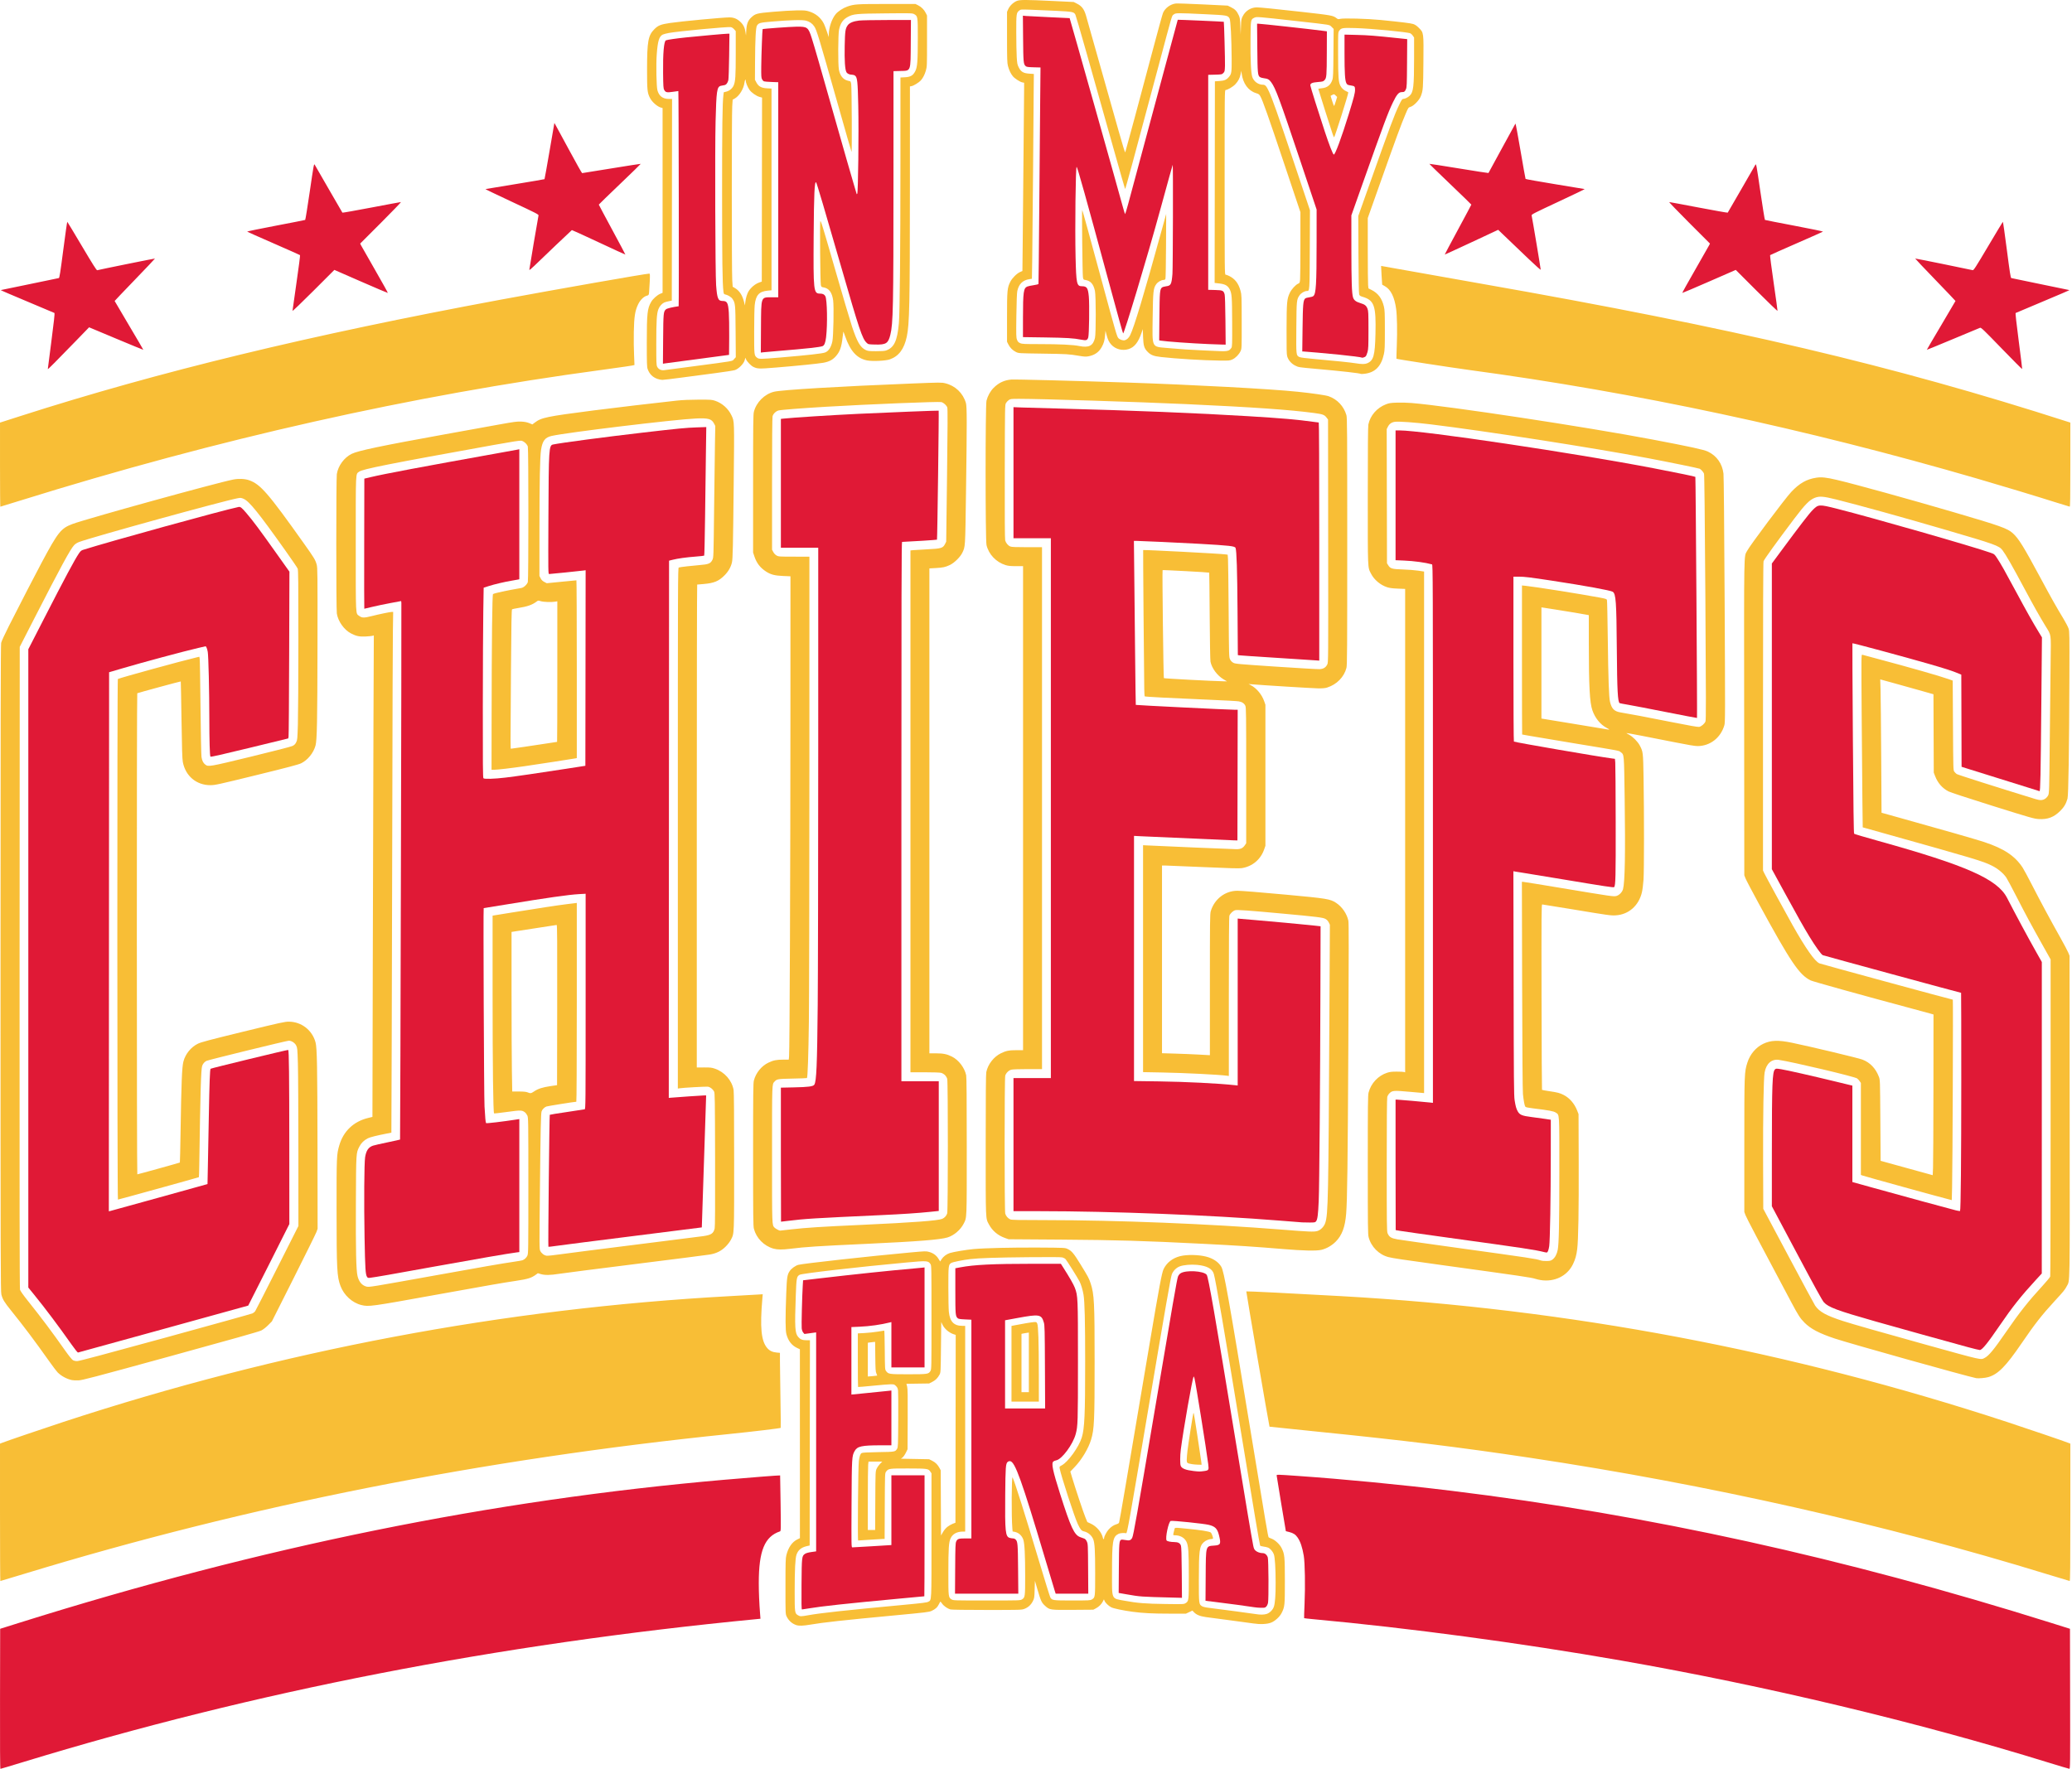
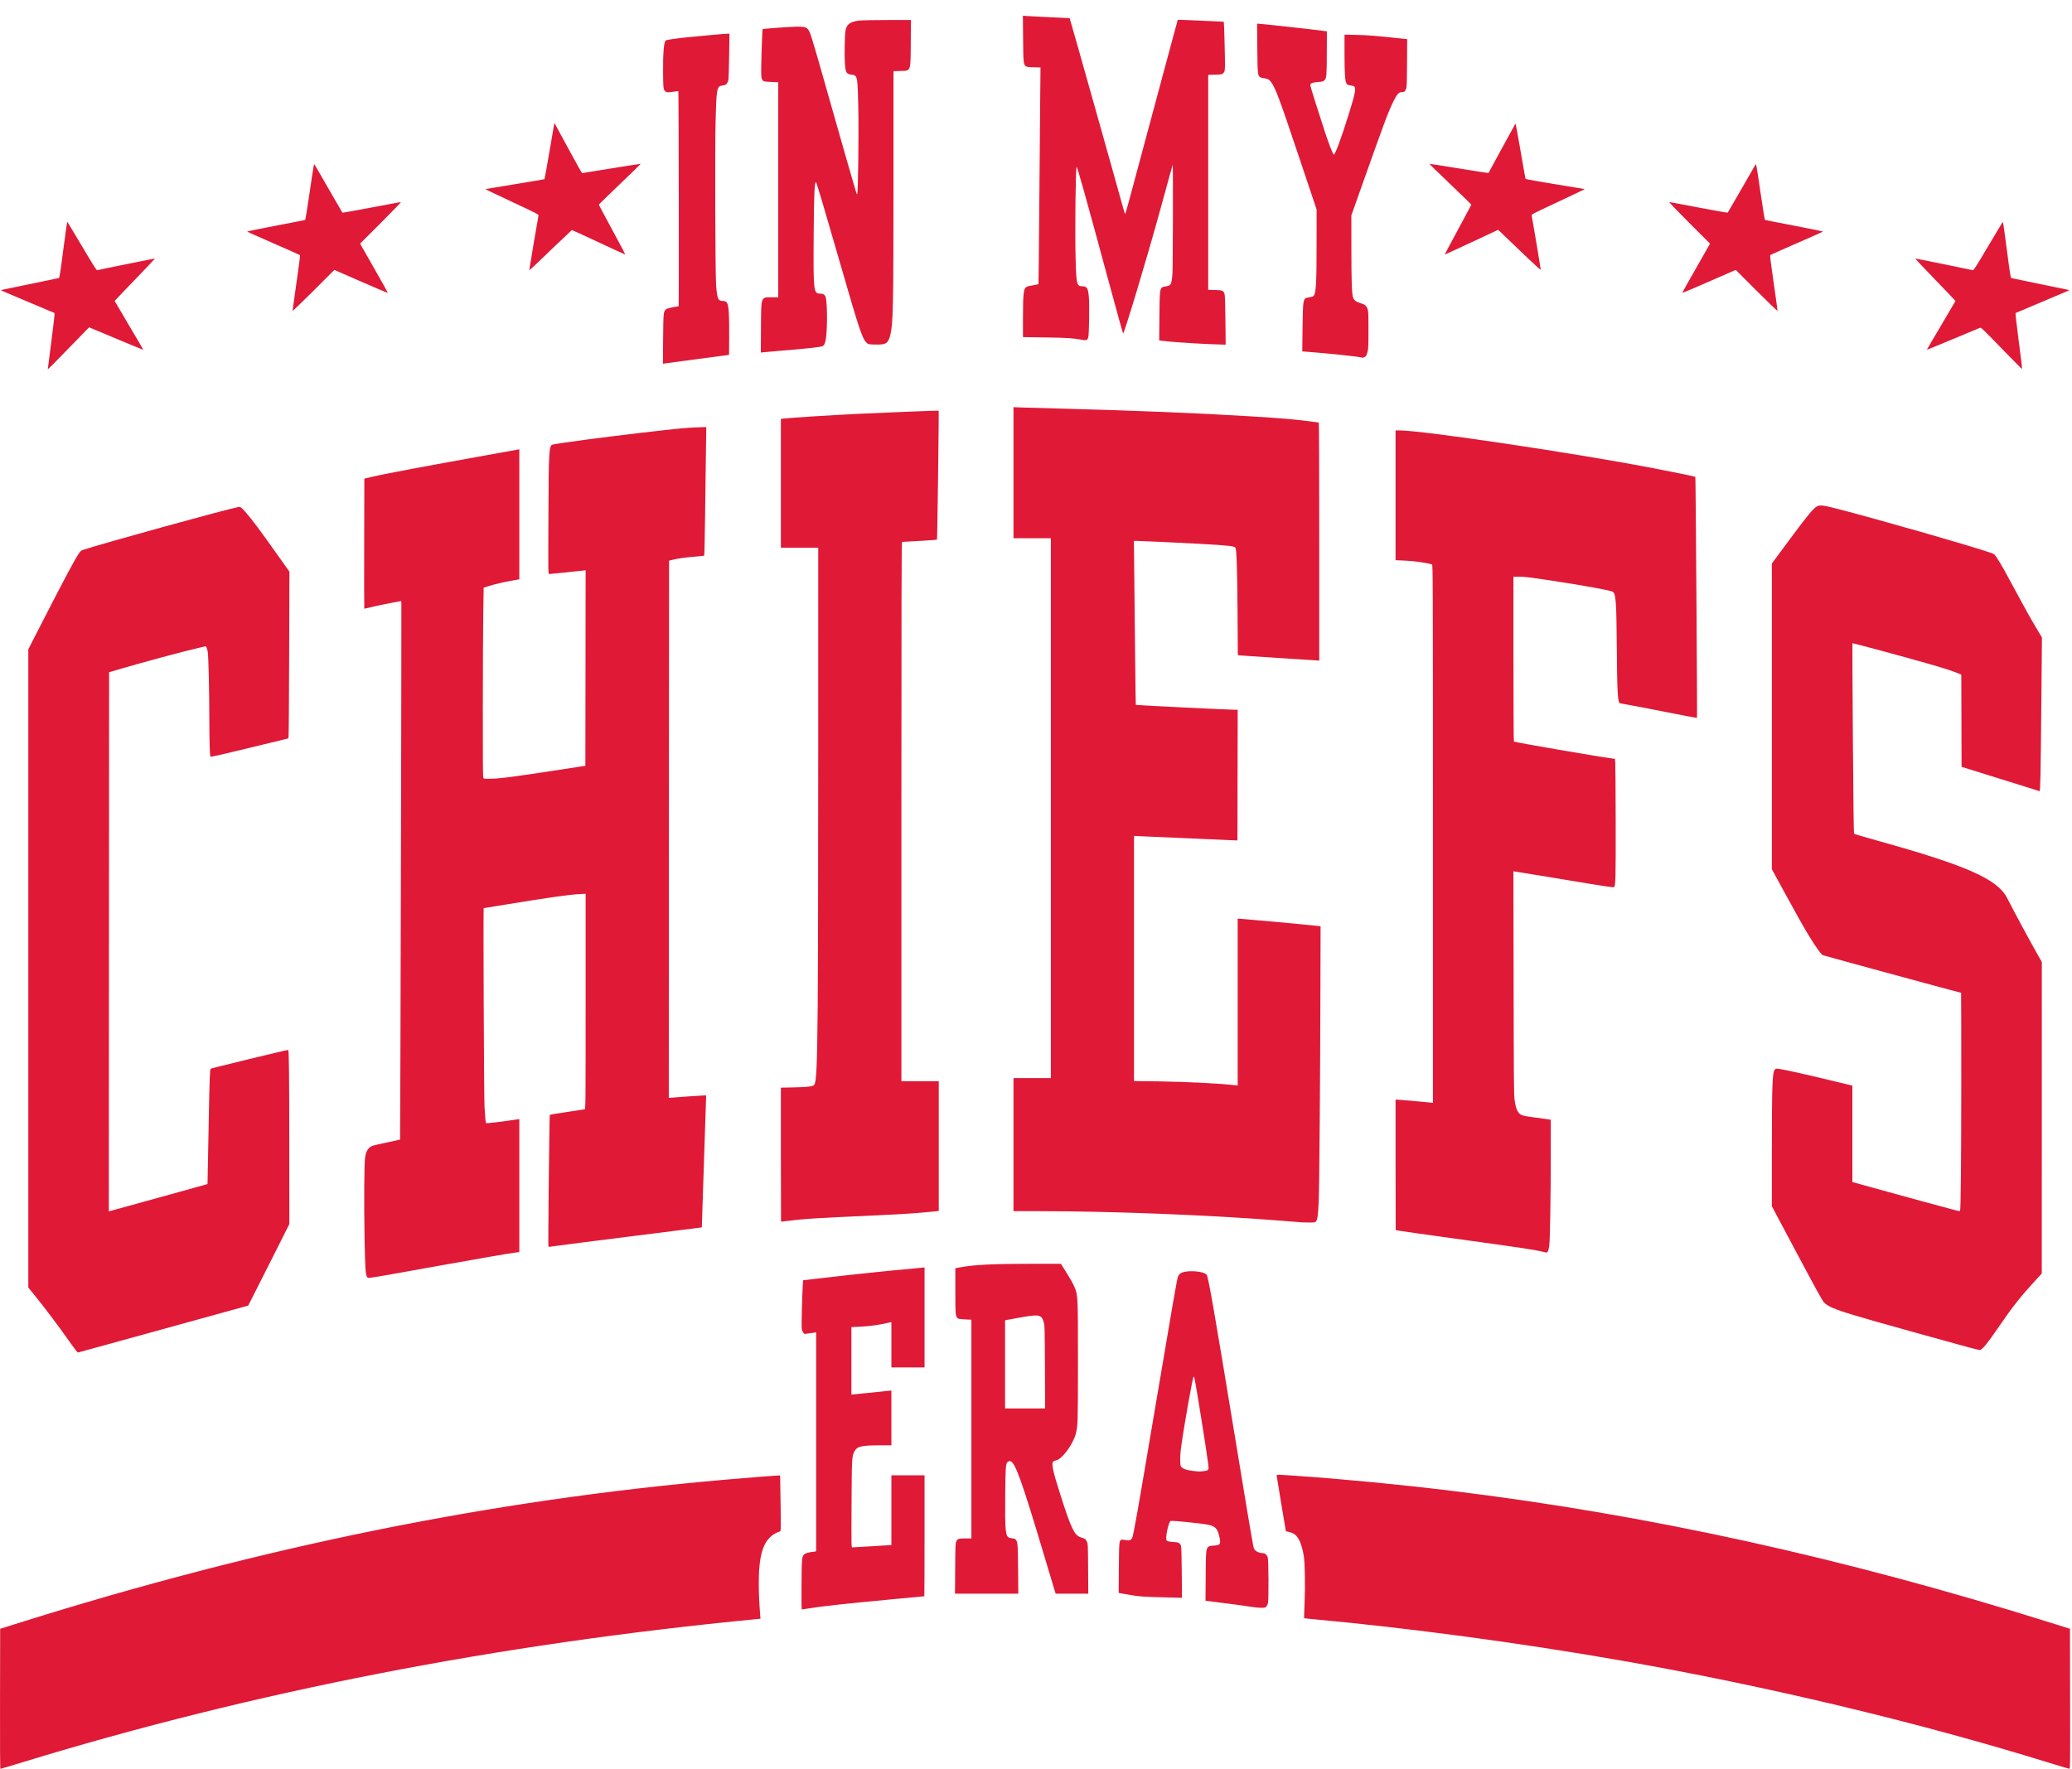
<svg xmlns="http://www.w3.org/2000/svg" width="100%" height="100%" viewBox="0 0 692 591" version="1.1" xml:space="preserve" style="fill-rule:evenodd;clip-rule:evenodd;stroke-linejoin:round;stroke-miterlimit:2;">
  <path d="M0.009,567.526l0.045,-23.396l6.414,-2.014c81.161,-25.483 157.604,-40.996 235.433,-47.773c8.911,-0.776 18.58,-1.528 18.643,-1.451c0.017,0.024 0.086,4.211 0.155,9.312c0.12,8.885 0.111,9.274 -0.198,9.381c-5.135,1.724 -7.088,6.484 -7.086,17.289c-0,3.105 0.149,6.572 0.452,10.476l0.112,1.422l-1.118,0.109c-86.94,8.388 -167.987,24.181 -245.118,47.768c-4.085,1.247 -7.506,2.271 -7.603,2.271c-0.117,0 -0.16,-7.892 -0.131,-23.394Zm684.022,21.26c-43.835,-13.554 -94.329,-25.609 -142.632,-34.056c-33.438,-5.85 -70.911,-10.882 -102.896,-13.817c-1.588,-0.146 -2.919,-0.299 -2.955,-0.335c-0.038,-0.038 0.025,-2.189 0.143,-4.784c0.26,-5.89 0.131,-13.733 -0.263,-16.059c-0.492,-2.881 -1.111,-4.715 -2.057,-6.096c-0.69,-1.002 -1.437,-1.494 -2.787,-1.834l-1.138,-0.286l-1.531,-9.117c-0.841,-5.015 -1.536,-9.278 -1.542,-9.475c-0.008,-0.355 0.003,-0.355 6.978,0.132c15.599,1.083 34.603,2.923 51.366,4.968c65.942,8.047 131.112,22.4 200.192,44.089l6.414,2.014l0.046,23.396c0.043,22.204 0.028,23.391 -0.263,23.372c-0.172,-0.012 -3.356,-0.962 -7.078,-2.112l0.003,0Zm-416.341,-59.517c0.071,-9.271 0.092,-9.446 1.167,-10.178c0.372,-0.252 1.099,-0.458 2.14,-0.606l1.574,-0.224l-0,-73.154l-1.954,0.267l-1.957,0.263l-0.395,-0.461c-0.249,-0.292 -0.438,-0.809 -0.515,-1.419c-0.115,-0.912 0.132,-10.81 0.355,-14.372l0.106,-1.679l4.86,-0.57c12.272,-1.436 24.159,-2.686 32.017,-3.366c1.113,-0.098 2.397,-0.218 2.855,-0.27l0.835,-0.094l0,33.408l-11.073,-0l-0,-15.154l-0.452,0.112c-3.027,0.761 -6.78,1.293 -10.136,1.439l-2.769,0.12l0,22.551l5.667,-0.564c3.118,-0.312 6.125,-0.618 6.68,-0.678l1.01,-0.111l-0,18.297l-3.645,0.005c-6.29,0.006 -7.735,0.324 -8.622,1.906c-0.935,1.665 -0.962,2.111 -1.041,17.734c-0.069,13.865 -0.058,14.454 0.249,14.457c0.174,0 3.184,-0.172 6.688,-0.383l6.371,-0.392l-0,-23.306l11.073,-0l0,20.211c0,11.116 -0.034,20.213 -0.074,20.213c-0.043,0 -3.899,0.358 -8.568,0.796c-17.324,1.619 -25.86,2.543 -30.043,3.252c-1.124,0.192 -2.137,0.346 -2.254,0.346c-0.163,0 -0.198,-1.916 -0.149,-8.393l0,-0.003Zm151.292,7.67c-0.902,-0.18 -9.864,-1.385 -13.766,-1.851l-2.604,-0.309l0.057,-8.27c0.078,-10.428 -0.063,-9.95 2.955,-10.187c2.058,-0.163 2.218,-0.547 1.468,-3.531c-0.532,-2.122 -1.293,-2.88 -3.401,-3.387c-1.736,-0.417 -12.032,-1.478 -12.693,-1.31c-0.712,0.186 -1.894,5.722 -1.388,6.52c0.183,0.292 1.357,0.535 2.621,0.544c1.244,0.011 1.896,0.369 2.171,1.196c0.157,0.474 0.234,2.983 0.28,9.045l0.063,8.387l-3.172,-0.083c-10.665,-0.277 -10.745,-0.283 -15.268,-1.078l-2.692,-0.472l0.06,-8.273c0.066,-8.58 0.12,-9.237 0.807,-9.501c0.161,-0.063 0.787,-0.017 1.387,0.103c1.319,0.263 1.829,0.092 2.269,-0.758c0.409,-0.786 1.676,-7.967 7.55,-42.762c6.024,-35.698 7.386,-43.542 7.726,-44.47c0.154,-0.42 0.495,-0.863 0.853,-1.106c1.722,-1.167 7.767,-0.827 8.748,0.494c0.552,0.744 2.715,13.16 9.555,54.837c3.669,22.363 5.32,32.192 5.958,35.502c0.207,1.067 0.355,1.407 0.784,1.79c0.569,0.51 1.531,0.845 2.415,0.848c0.752,-0 1.424,0.58 1.69,1.458c0.255,0.844 0.327,13.672 0.084,15.09c-0.081,0.467 -0.321,1.016 -0.564,1.273c-0.389,0.421 -0.53,0.456 -1.791,0.438c-0.756,-0.011 -1.728,-0.089 -2.162,-0.177Zm-16.89,-45.494c1.622,-0.234 1.676,-0.326 1.427,-2.317c-0.606,-4.817 -4.168,-27.065 -4.594,-28.687c-0.1,-0.372 -0.221,-0.635 -0.272,-0.584c-0.384,0.383 -3.484,18.011 -4.288,24.373c-0.269,2.12 -0.283,4.869 -0.026,5.485c0.363,0.878 1.682,1.401 4.294,1.705c1.779,0.205 2.177,0.208 3.459,0.022l-0,0.003Zm-83.087,32.552c0.049,-7.449 0.089,-8.465 0.355,-9.051c0.395,-0.873 0.827,-1.01 3.138,-1.01l1.922,0l0,-73.065l-2.119,-0.098c-1.66,-0.077 -2.194,-0.162 -2.455,-0.4c-0.737,-0.667 -0.786,-1.213 -0.786,-9.128l-0,-7.556l1.581,-0.3c4.712,-0.893 10.88,-1.196 24.391,-1.199l9.271,0l0.758,1.185c2.066,3.23 3.491,5.715 3.902,6.806c1.031,2.737 1.051,3.22 1.051,24.701c-0,20.332 -0.038,21.516 -0.745,24.168c-0.923,3.475 -4.616,8.462 -6.516,8.802c-0.357,0.065 -0.786,0.238 -0.956,0.386c-0.723,0.629 -0.222,3.038 2.244,10.796c3.581,11.278 4.736,13.763 6.728,14.47c0.454,0.163 1.056,0.38 1.333,0.483c0.346,0.129 0.623,0.441 0.878,0.993c0.361,0.775 0.374,1.081 0.426,9.108l0.055,8.305l-10.888,0l-0.272,-0.835c-0.148,-0.461 -1.662,-5.501 -3.364,-11.206c-7.707,-25.82 -9.938,-32.034 -11.569,-32.223c-0.288,-0.031 -0.635,0.069 -0.824,0.241c-0.66,0.598 -0.738,1.621 -0.824,11.085c-0.108,12.261 0.063,13.9 1.508,14.304c0.352,0.096 0.856,0.177 1.121,0.177c0.266,0 0.638,0.155 0.824,0.341c0.716,0.717 0.77,1.349 0.847,9.897l0.072,8.219l-21.141,0l0.054,-8.393l0,-0.003Zm29.98,-67.315c-0.054,-12.467 -0.091,-13.946 -0.363,-14.873c-0.806,-2.747 -1.476,-2.861 -8.865,-1.499l-4.088,0.752l0,29.46l13.379,0l-0.063,-13.84Zm-325.041,-7.461c-4.545,-6.439 -8.786,-12.083 -12.676,-16.867l-1.811,-2.225l0,-213.237l5.25,-10.235c7.031,-13.709 10.189,-19.613 11.634,-21.756c0.501,-0.744 0.818,-1.028 1.333,-1.193c8.522,-2.715 47.093,-13.354 52.002,-14.344c0.624,-0.126 1.056,0.215 2.661,2.1c2.323,2.732 4.225,5.293 10.392,13.972l3.934,5.538l-0.086,27.331c-0.045,15.031 -0.137,27.569 -0.203,27.858l-0.12,0.526l-12.922,3.147c-9.537,2.32 -12.956,3.09 -13.053,2.932c-0.215,-0.349 -0.358,-5.312 -0.366,-12.756c-0.009,-9.194 -0.284,-20.791 -0.527,-22.236c-0.103,-0.626 -0.3,-1.31 -0.434,-1.516l-0.243,-0.375l-2.515,0.578c-4.635,1.07 -18.721,4.854 -25.275,6.791c-1.982,0.587 -3.801,1.122 -4.045,1.19l-0.437,0.126l-0.046,90.044l-0.043,90.04l0.483,-0.105c0.266,-0.058 7.682,-2.106 16.478,-4.549l15.994,-4.443l0.12,-5.887c0.066,-3.239 0.212,-10.868 0.324,-16.958c0.2,-10.96 0.368,-15.459 0.583,-15.674c0.183,-0.183 25.815,-6.406 25.927,-6.294c0.257,0.257 0.349,8.499 0.363,32.426l0.014,25.752l-6.831,13.58c-3.756,7.469 -6.86,13.611 -6.9,13.652c-0.037,0.037 -12.793,3.561 -28.347,7.829c-15.553,4.271 -28.375,7.802 -28.495,7.847c-0.129,0.048 -0.998,-1.024 -2.117,-2.609Zm633.545,0.887c-6.173,-1.674 -24.19,-6.685 -31.285,-8.705c-12.561,-3.573 -15.588,-4.697 -17.069,-6.348c-0.558,-0.621 -3.061,-5.164 -9.074,-16.475l-8.305,-15.616l0.006,-18.115c0.006,-22.98 0.154,-26.796 1.059,-27.617c0.326,-0.294 0.434,-0.294 2.142,-0.014c2.057,0.338 9.718,2.074 18.014,4.082l5.67,1.373l-0,32.206l6.811,1.894c9.123,2.537 26.181,7.189 27.778,7.572c0.706,0.169 1.324,0.267 1.373,0.218c0.248,-0.246 0.406,-17.079 0.411,-43.583c0.006,-16.12 -0.022,-29.308 -0.06,-29.308c-0.26,0 -45.568,-12.333 -46.191,-12.573c-0.495,-0.189 -2.484,-2.955 -4.477,-6.236c-1.991,-3.27 -3.796,-6.471 -8.297,-14.715l-4.239,-7.776l-0,-102.118l3.018,-4.088c6.374,-8.631 9.406,-12.57 10.614,-13.78c1.933,-1.94 2.099,-1.949 8.161,-0.421c11.648,2.938 45.568,12.661 51.281,14.702c1.258,0.451 1.285,0.471 2.214,1.888c1.25,1.899 2.583,4.274 6.486,11.537c3.206,5.973 5.417,9.906 7.415,13.176l1.015,1.662l-0.197,21.275c-0.233,25.343 -0.332,30.2 -0.61,30.098c-0.109,-0.044 -4.826,-1.517 -10.482,-3.279c-5.655,-1.759 -11.468,-3.573 -12.918,-4.031l-2.635,-0.83l-0.046,-15.387l-0.046,-15.391l-1.095,-0.463c-1.803,-0.761 -4.498,-1.627 -9.887,-3.181c-7.99,-2.303 -25.257,-6.958 -25.383,-6.843c-0.04,0.035 0.029,14.32 0.155,31.748c0.162,23.046 0.277,31.737 0.423,31.885c0.108,0.112 3.796,1.205 8.196,2.429c29.167,8.125 39.629,12.685 42.87,18.989c2.861,5.562 6.863,13.002 9.835,18.272l1.78,3.161l-0.006,52.031l-0.006,52.027l-1.942,2.109c-4.961,5.383 -7.944,9.145 -12.193,15.379c-3.921,5.752 -5.821,8.093 -6.565,8.072c-0.257,-0.006 -1.93,-0.405 -3.719,-0.892Zm-534.908,-23.555c-0.518,-0.795 -0.632,-2.618 -0.827,-13.153c-0.212,-11.472 -0.12,-24.829 0.183,-26.786c0.35,-2.245 1.124,-3.381 2.655,-3.89c0.475,-0.157 2.683,-0.661 4.909,-1.121c2.225,-0.461 4.074,-0.87 4.111,-0.91c0.089,-0.095 0.52,-178.453 0.437,-179.272l-0.066,-0.626l-3.601,0.672c-1.983,0.372 -4.737,0.95 -6.122,1.285c-1.385,0.337 -2.551,0.612 -2.592,0.612c-0.043,-0 -0.057,-9.778 -0.031,-21.733l0.043,-21.733l2.111,-0.5c4.772,-1.13 16.752,-3.385 43.236,-8.136c2.996,-0.538 5.665,-1.024 5.931,-1.078l0.483,-0.104l0,43.435l-0.395,0.088c-0.217,0.049 -1.146,0.215 -2.065,0.369c-2.477,0.415 -5.842,1.204 -7.755,1.82l-1.693,0.546l-0.126,7.949c-0.072,4.375 -0.141,18.647 -0.155,31.717c-0.02,19.215 0.017,23.804 0.203,23.99c0.321,0.32 3.602,0.224 7.329,-0.22c3.467,-0.412 10.974,-1.502 20.214,-2.935l6.502,-1.01l0.046,-32.666l0.043,-32.669l-0.747,0.105c-1.058,0.152 -11.007,1.165 -11.423,1.165c-0.34,-0 -0.342,-0.243 -0.26,-19.113c0.101,-22.834 0.166,-23.861 1.548,-24.155c2.549,-0.55 17.396,-2.515 30.215,-4.003c11.516,-1.335 14.2,-1.596 17.73,-1.713l3.23,-0.109l-0.12,8.422c-0.063,4.629 -0.189,14.266 -0.281,21.412c-0.088,7.147 -0.223,13.046 -0.297,13.111c-0.075,0.066 -1.347,0.209 -2.824,0.32c-3.117,0.235 -5.993,0.632 -7.706,1.065l-1.207,0.303l-0.043,89.737l-0.047,89.737l0.747,-0.068c1.505,-0.143 10.556,-0.767 11.137,-0.767l0.598,0l-1.45,44.095c-0.799,0.115 -11.535,1.471 -23.861,3.012c-12.324,1.542 -23.504,2.97 -24.84,3.173c-1.339,0.203 -2.477,0.323 -2.535,0.269c-0.137,-0.137 0.321,-43.926 0.461,-44.073c0.06,-0.062 2.64,-0.483 5.736,-0.932c3.092,-0.452 5.761,-0.861 5.93,-0.909c0.292,-0.083 0.309,-1.951 0.309,-36.045l-0,-35.957l-2.243,0.123c-3.464,0.192 -10.616,1.211 -24.765,3.534c-3.825,0.626 -6.994,1.141 -7.04,1.141c-0.169,-0 0.094,63.012 0.277,66.263c0.218,3.852 0.352,5.303 0.518,5.558c0.103,0.157 5.556,-0.492 10.448,-1.245l0.657,-0.1l0,44.43l-1.01,0.125c-2.5,0.309 -13.645,2.229 -27.462,4.732c-14.49,2.626 -19.276,3.465 -21.21,3.711c-0.824,0.102 -0.935,0.077 -1.178,-0.295Zm393.244,-8.247c-3.442,-0.839 -6.162,-1.248 -31.989,-4.813c-8.07,-1.115 -15.348,-2.145 -16.169,-2.29c-0.821,-0.144 -1.513,-0.264 -1.539,-0.264c-0.023,0 -0.042,-9.806 -0.042,-21.796l-0,-21.792l0.526,-0c0.526,-0 9.272,0.772 11.031,0.972l0.921,0.106l-0,-89.903c-0,-85.472 -0.015,-89.906 -0.306,-89.986c-2.266,-0.624 -5.97,-1.13 -9.318,-1.274l-2.854,-0.123l-0,-43.362l1.272,0.003c7.813,0.011 58.565,7.569 84.98,12.658c7.999,1.54 13.732,2.724 13.875,2.867c0.115,0.115 0.661,80.42 0.547,80.534c-0.038,0.038 -4.612,-0.835 -10.167,-1.936c-5.553,-1.104 -11.317,-2.212 -12.808,-2.464c-1.491,-0.251 -2.775,-0.497 -2.852,-0.546c-0.641,-0.398 -0.844,-4.222 -0.95,-17.911c-0.123,-16.088 -0.3,-18.603 -1.364,-19.295c-0.713,-0.463 -9.226,-2.017 -20.331,-3.71c-7.336,-1.119 -9.155,-1.339 -11.112,-1.339l-1.721,-0l-0,27.497c-0,15.72 0.068,27.537 0.156,27.592c0.444,0.274 28.387,5.086 32.83,5.653l0.91,0.114l0.114,1.253c0.063,0.689 0.126,9.678 0.143,19.973c0.032,18.329 -0.037,21.143 -0.526,21.632c-0.192,0.192 -3.076,-0.246 -17.367,-2.634c-6.382,-1.065 -12.433,-2.06 -13.446,-2.208c-1.015,-0.149 -2.068,-0.318 -2.337,-0.373l-0.492,-0.102l0.072,37.409c0.057,32.32 0.102,37.635 0.335,39.077c0.331,2.088 0.558,2.889 1.064,3.779c0.646,1.133 1.461,1.465 4.559,1.854c1.477,0.186 3.537,0.466 4.575,0.627l1.891,0.285l-0.009,11.975c-0.006,13.909 -0.258,28.493 -0.518,30.238c-0.191,1.262 -0.492,2.074 -0.792,2.134c-0.097,0.02 -0.452,-0.032 -0.792,-0.111Zm-80.939,-9.947c-0.483,-0.034 -3.804,-0.298 -7.38,-0.584c-23.578,-1.88 -55.938,-3.152 -80.454,-3.161l-8.571,-0.005l0,-44.464l12.482,-0l-0,-180.333l-12.482,-0l0,-43.792l2.769,0.109c1.522,0.057 7.355,0.223 12.962,0.366c23.426,0.6 46.134,1.522 62.747,2.546c11.605,0.718 15.894,1.087 21.406,1.842c1.041,0.146 1.972,0.264 2.066,0.264c0.108,-0 0.168,14.317 0.168,39.771l0,39.776l-0.572,-0.049c-0.311,-0.029 -6.265,-0.412 -13.225,-0.855c-6.96,-0.441 -12.822,-0.835 -13.024,-0.878l-0.37,-0.074l-0.102,-14.725c-0.095,-13.691 -0.295,-20.093 -0.664,-21.074c-0.226,-0.604 -1.94,-0.796 -12.293,-1.382c-5.83,-0.329 -19.455,-0.964 -20.714,-0.964l-0.941,-0l0.114,10.324c0.063,5.681 0.192,17.994 0.287,27.366c0.094,9.369 0.2,17.063 0.231,17.098c0.109,0.106 31.09,1.631 33.196,1.631l0.835,-0l-0.043,21.824l-0.045,21.824l-1.319,-0.037c-1.588,-0.046 -27.804,-1.199 -30.976,-1.362l-2.243,-0.117l0,81.899l8.304,0.111c8.94,0.123 19.957,0.675 25.398,1.274l0.924,0.102l0,-55.769l1.099,0.106c0.603,0.057 2.6,0.226 4.436,0.372c3.9,0.309 17.402,1.568 20.214,1.885l1.934,0.214l-0.055,21.267c-0.077,30.852 -0.357,65.808 -0.566,70.479c-0.205,4.618 -0.4,6.142 -0.855,6.769c-0.3,0.414 -0.415,0.438 -2.06,0.451c-0.955,0.009 -2.134,-0.011 -2.618,-0.045Zm-174.09,-22.62l0,-22.387l4.351,-0.092c4.834,-0.1 6.428,-0.309 6.811,-0.896c0.721,-1.101 0.95,-6.436 1.141,-26.65c0.092,-9.329 0.167,-47.511 0.17,-84.851l0.005,-67.887l-12.478,-0l0,-43.037l0.924,-0.1c3.049,-0.337 16.151,-1.17 24.999,-1.593c9.938,-0.473 26.696,-1.133 26.776,-1.056c0.118,0.118 -0.443,42.979 -0.563,43.099c-0.08,0.077 -8.671,0.627 -11.666,0.744c-0.177,0.009 -0.22,18.149 -0.22,90.086l-0,90.078l12.479,0l-0,43.346l-2.944,0.303c-4.025,0.415 -9.218,0.761 -16.215,1.084c-23.003,1.062 -25.352,1.205 -31.368,1.94c-1.158,0.143 -2.125,0.257 -2.154,0.257c-0.025,-0 -0.048,-10.076 -0.048,-22.388Zm-39.327,-272.473c0.072,-8.757 0.107,-9.143 0.936,-9.921c0.326,-0.309 2.32,-0.795 4.248,-1.038c0.126,-0.015 0.023,-71.892 -0.103,-71.892c-0.08,-0 -0.915,0.117 -1.853,0.257c-1.974,0.297 -2.407,0.2 -2.867,-0.644c-0.28,-0.512 -0.323,-1.17 -0.374,-5.647c-0.078,-6.577 0.28,-10.651 0.955,-10.911c0.544,-0.208 3.505,-0.637 6.748,-0.975c4.292,-0.452 13.071,-1.233 13.863,-1.236l0.593,-0.003l-0.095,7.427c-0.055,4.116 -0.175,7.732 -0.274,8.115c-0.252,0.973 -0.758,1.585 -1.363,1.651c-0.28,0.029 -0.8,0.129 -1.155,0.223c-1.291,0.335 -1.479,1.625 -1.742,11.938c-0.241,9.332 -0.103,50.849 0.18,54.662c0.329,4.443 0.664,5.272 2.123,5.272c1.565,0 1.882,0.57 2.119,3.825c0.095,1.327 0.152,5.064 0.126,8.302l-0.051,5.887l-0.967,0.126c-9.772,1.285 -19.922,2.635 -20.442,2.718l-0.67,0.105l0.065,-8.241Zm32.681,-3.793c0.069,-10.665 -0.117,-10.153 3.702,-10.155l2.065,-0.003l0,-71.847l-2.242,-0.083c-1.23,-0.043 -2.38,-0.143 -2.554,-0.218c-0.173,-0.074 -0.45,-0.38 -0.616,-0.684c-0.26,-0.477 -0.295,-1.049 -0.263,-4.402c0.037,-3.71 0.352,-12.238 0.457,-12.344c0.141,-0.14 9.144,-0.798 11.281,-0.824c3.721,-0.042 3.956,0.138 5.158,3.931c0.972,3.081 2.494,8.361 7.943,27.588c2.618,9.232 5.27,18.466 5.89,20.523c0.624,2.054 1.133,3.791 1.133,3.856c0,0.069 0.086,0.038 0.192,-0.068c0.306,-0.303 0.544,-20.577 0.344,-29.494c-0.178,-8.093 -0.315,-9.36 -1.067,-9.97c-0.213,-0.172 -0.641,-0.312 -0.956,-0.312c-0.904,0 -1.665,-0.348 -1.942,-0.889c-0.47,-0.907 -0.662,-3.885 -0.564,-8.78c0.1,-4.934 0.22,-5.75 1.013,-6.862c0.569,-0.799 1.902,-1.351 3.773,-1.565c0.87,-0.101 5.126,-0.181 9.457,-0.183l7.879,-0l-0.057,7.601c-0.072,9.846 0.123,9.323 -3.508,9.42l-2.26,0.063l-0.005,35.968c-0.006,43.016 -0.112,48.314 -1.056,52.133c-0.706,2.86 -1.428,3.321 -5.055,3.229c-2.28,-0.057 -2.303,-0.063 -2.852,-0.586c-1.462,-1.387 -2.42,-4.245 -8.516,-25.397c-5.344,-18.544 -8.136,-27.964 -8.356,-28.189c-0.53,-0.549 -0.73,3.878 -0.824,18.053c-0.12,18.321 -0.035,19.101 2.122,19.101c0.919,0 1.468,0.272 1.786,0.887c0.606,1.17 0.752,9.4 0.246,13.669c-0.224,1.871 -0.576,2.758 -1.185,2.995c-0.913,0.351 -5.409,0.843 -14.621,1.596c-2.369,0.194 -4.686,0.397 -5.149,0.452l-0.844,0.1l0.051,-8.313l0,0.003Zm200.682,9.989c-0.129,-0.126 -3.748,-0.592 -7.641,-0.984c-4.126,-0.415 -11.355,-1.061 -11.889,-1.061l-0.375,-0l0.097,-7.779c0.098,-8.03 0.206,-9.248 0.875,-9.918c0.146,-0.145 0.747,-0.32 1.333,-0.389c0.618,-0.074 1.214,-0.257 1.411,-0.435c0.884,-0.8 1.067,-3.85 1.073,-17.973l0.005,-10.922l-5.467,-16.324c-6.982,-20.837 -8.224,-24.19 -9.729,-26.241c-0.672,-0.915 -1.121,-1.152 -2.457,-1.313c-0.478,-0.057 -1.039,-0.217 -1.251,-0.354c-0.76,-0.498 -0.831,-1.285 -0.909,-9.81l-0.074,-8.041l0.414,-0c0.81,-0 17.333,1.81 21.23,2.329l1.671,0.219l-0.024,6.898c-0.028,7.978 -0.08,8.651 -0.738,9.374c-0.437,0.484 -0.589,0.527 -2.271,0.664c-1.894,0.157 -2.503,0.426 -2.503,1.104c-0,0.347 2.715,9.012 4.861,15.508c1.444,4.374 2.671,7.518 2.977,7.618c0.432,0.141 2.604,-5.715 4.995,-13.482c1.76,-5.71 2.105,-7.061 2.105,-8.185c0,-1.058 -0.146,-1.224 -1.229,-1.387c-1.237,-0.189 -1.394,-0.264 -1.663,-0.787c-0.466,-0.898 -0.623,-3.382 -0.623,-9.832l-0,-6.4l4.174,0.103c3.847,0.098 5.941,0.263 13.896,1.105l2.867,0.306l-0.054,8.012c-0.049,7.247 -0.086,8.08 -0.369,8.709c-0.383,0.852 -0.553,0.966 -1.422,0.969c-0.972,0.006 -1.665,0.815 -2.915,3.413c-1.671,3.468 -2.972,6.96 -10.13,27.157l-3.761,10.618l0.005,11.003c0.006,11.02 0.14,15.013 0.544,16.364c0.285,0.952 0.964,1.49 2.422,1.924c1.508,0.45 2.014,0.847 2.418,1.897c0.292,0.75 0.323,1.448 0.323,7.072c-0,5.518 -0.037,6.377 -0.323,7.415c-0.18,0.643 -0.455,1.29 -0.615,1.435c-0.312,0.278 -1.127,0.539 -1.264,0.401Zm-51.23,-4.517c-5.807,-0.248 -14.103,-0.844 -15.877,-1.141l-0.583,-0.097l0.074,-7.945c0.08,-8.242 0.152,-9.085 0.841,-9.708c0.177,-0.161 0.804,-0.347 1.41,-0.419c1.585,-0.189 1.814,-0.635 2.103,-4.113c0.16,-1.926 0.243,-36.634 0.089,-36.48c-0.044,0.043 -1.828,6.482 -3.968,14.31c-4.823,17.656 -12.315,42.306 -12.588,42.035c-0.122,-0.121 -1.664,-5.676 -5.089,-18.312c-7.251,-26.779 -10.209,-37.349 -10.446,-37.349c-0.335,-0 -0.576,20.534 -0.353,30.054c0.215,9.075 0.381,9.844 2.126,9.844c1.662,0 2.037,0.564 2.303,3.473c0.237,2.612 0.097,12.69 -0.189,13.617c-0.306,0.978 -0.667,1.096 -2.36,0.761c-2.555,-0.501 -4.82,-0.641 -12.198,-0.75l-7.252,-0.103l0.006,-6.522c0.009,-8.599 0.186,-9.861 1.456,-10.382c0.309,-0.125 1.259,-0.329 2.111,-0.446c0.853,-0.12 1.579,-0.306 1.613,-0.417c0.032,-0.109 0.146,-11.074 0.252,-24.365c0.106,-13.294 0.243,-29.519 0.306,-36.056l0.115,-11.892l-2.295,-0.06c-1.954,-0.055 -2.351,-0.115 -2.665,-0.398c-0.728,-0.658 -0.782,-1.264 -0.854,-9.223l-0.068,-7.623l1.11,0.105c0.612,0.057 4.116,0.235 7.79,0.398c3.673,0.163 6.697,0.306 6.717,0.32c0.082,0.06 16.389,57.926 17.744,62.979c0.369,1.376 0.719,2.503 0.773,2.503c0.054,-0 0.515,-1.522 1.022,-3.381c2.139,-7.859 8.095,-30.009 12.146,-45.18c2.394,-8.971 4.382,-16.34 4.42,-16.377c0.057,-0.057 15.322,0.612 15.379,0.672c0.097,0.108 0.449,13.116 0.392,14.656c-0.066,1.879 -0.095,2.002 -0.555,2.463c-0.47,0.468 -0.547,0.486 -2.764,0.546l-2.283,0.06l0,71.815l2.281,0.063c2.58,0.068 2.851,0.194 3.206,1.485c0.118,0.42 0.218,3.79 0.266,8.728l0.077,8.038l-1.289,-0.026c-0.707,-0.014 -2.712,-0.088 -4.452,-0.16Zm-387.637,8.359c0.003,-0.094 0.544,-4.328 1.207,-9.403c0.773,-5.916 1.142,-9.266 1.031,-9.337c-0.098,-0.063 -4.211,-1.799 -9.146,-3.859c-4.932,-2.06 -8.897,-3.768 -8.811,-3.794c0.088,-0.026 4.431,-0.92 9.649,-1.993c5.221,-1.07 9.612,-1.983 9.761,-2.026c0.211,-0.063 0.509,-1.948 1.484,-9.471c0.67,-5.167 1.271,-9.361 1.334,-9.324c0.063,0.041 2.277,3.716 4.914,8.164c3.61,6.091 4.869,8.074 5.078,8.014c0.795,-0.23 19.233,-3.965 19.29,-3.908c0.037,0.034 -2.978,3.221 -6.7,7.077c-3.722,3.857 -6.768,7.052 -6.768,7.1c-0,0.049 2.165,3.725 4.811,8.173c2.646,4.446 4.789,8.111 4.764,8.139c-0.029,0.029 -4.114,-1.65 -9.078,-3.73l-9.028,-3.785l-4.297,4.434c-6.802,7.015 -9.497,9.721 -9.495,9.529Zm652.53,-6.905c-6.037,-6.24 -6.861,-7.029 -7.198,-6.898c-0.209,0.08 -4.285,1.782 -9.057,3.776c-4.771,1.997 -8.7,3.608 -8.725,3.579c-0.026,-0.031 2.117,-3.693 4.763,-8.139c2.646,-4.448 4.811,-8.124 4.811,-8.173c0,-0.048 -3.043,-3.243 -6.768,-7.1c-3.722,-3.856 -6.737,-7.043 -6.699,-7.077c0.051,-0.051 17.498,3.481 19.203,3.888c0.327,0.08 0.939,-0.87 5.167,-7.999c2.637,-4.446 4.848,-8.118 4.914,-8.159c0.063,-0.04 0.664,4.154 1.33,9.321c0.979,7.583 1.265,9.408 1.483,9.474c0.148,0.043 4.542,0.956 9.763,2.026c5.218,1.073 9.561,1.967 9.649,1.993c0.086,0.026 -3.879,1.734 -8.811,3.794c-4.932,2.06 -9.048,3.796 -9.146,3.859c-0.111,0.071 0.258,3.421 1.03,9.337c0.664,5.075 1.182,9.3 1.156,9.386c-0.026,0.086 -3.115,-3.012 -6.865,-6.888Zm-570.805,-12.553c0,-0.166 0.595,-4.389 1.327,-9.386c0.73,-4.995 1.262,-9.146 1.184,-9.223c-0.077,-0.075 -4.053,-1.846 -8.836,-3.934c-4.783,-2.088 -8.757,-3.853 -8.828,-3.927c-0.074,-0.072 4.219,-0.959 9.543,-1.969c5.321,-1.01 9.749,-1.882 9.844,-1.939c0.091,-0.057 0.783,-4.331 1.536,-9.495c1.296,-8.882 1.384,-9.366 1.645,-8.951c0.155,0.24 2.271,3.919 4.706,8.173c2.434,4.254 4.48,7.784 4.546,7.847c0.065,0.063 4.427,-0.707 9.697,-1.711c5.267,-1.007 9.698,-1.828 9.841,-1.828c0.146,0 -2.858,3.119 -6.671,6.935l-6.935,6.934l0.287,0.578c0.157,0.317 2.266,4.019 4.685,8.224c2.418,4.205 4.34,7.667 4.271,7.69c-0.071,0.025 -4.116,-1.696 -8.994,-3.824l-8.865,-3.875l-6.991,6.989c-3.989,3.989 -6.992,6.863 -6.992,6.692Zm488.963,-6.731l-6.949,-6.95l-8.865,3.872c-4.878,2.131 -8.923,3.852 -8.994,3.827c-0.069,-0.023 1.853,-3.485 4.274,-7.69c2.417,-4.205 4.525,-7.907 4.682,-8.224l0.287,-0.578l-6.935,-6.934c-3.813,-3.816 -6.814,-6.938 -6.671,-6.935c0.146,0 4.575,0.821 9.841,1.828c5.269,1.004 9.634,1.774 9.697,1.711c0.066,-0.063 2.112,-3.593 4.546,-7.847c2.435,-4.254 4.552,-7.933 4.706,-8.173c0.261,-0.415 0.352,0.069 1.645,8.951c0.753,5.164 1.445,9.438 1.536,9.495c0.095,0.057 4.523,0.929 9.847,1.939c5.321,1.01 9.615,1.897 9.543,1.969c-0.074,0.074 -4.048,1.839 -8.831,3.927c-4.783,2.088 -8.759,3.859 -8.837,3.934c-0.077,0.077 0.458,4.242 1.19,9.257c0.732,5.015 1.31,9.22 1.285,9.346c-0.029,0.123 -3.176,-2.904 -6.997,-6.725Zm-409.87,-7.01c-0,-0.288 2.886,-17.33 3.069,-18.136c0.078,-0.329 -0.818,-0.786 -8.902,-4.56c-4.944,-2.309 -8.917,-4.217 -8.829,-4.243c0.089,-0.022 4.546,-0.761 9.905,-1.636c5.357,-0.875 9.78,-1.631 9.829,-1.679c0.045,-0.046 0.806,-4.289 1.687,-9.429l1.609,-9.343l0.348,0.6c0.195,0.33 2.24,4.1 4.546,8.377c2.308,4.28 4.274,7.778 4.371,7.778c0.095,0 4.523,-0.712 9.838,-1.585c5.318,-0.872 9.698,-1.553 9.735,-1.516c0.04,0.04 -3.098,3.095 -6.969,6.791c-3.87,3.697 -7.037,6.772 -7.037,6.832c0.003,0.063 2.011,3.831 4.465,8.373c2.455,4.543 4.444,8.284 4.414,8.313c-0.028,0.029 -4.033,-1.81 -8.899,-4.088c-4.866,-2.277 -8.9,-4.119 -8.965,-4.096c-0.112,0.046 -9.206,8.699 -12.59,11.98c-1.073,1.039 -1.625,1.471 -1.625,1.267Zm333.947,-3.406c-2.08,-1.986 -5.264,-5.032 -7.078,-6.769l-3.298,-3.158l-8.894,4.159c-4.895,2.289 -8.919,4.137 -8.946,4.108c-0.028,-0.026 1.96,-3.767 4.415,-8.31c2.454,-4.542 4.463,-8.31 4.465,-8.373c-0,-0.06 -3.167,-3.135 -7.037,-6.832c-3.871,-3.696 -7.009,-6.751 -6.969,-6.791c0.037,-0.037 4.474,0.655 9.858,1.536c5.387,0.884 9.826,1.571 9.867,1.531c0.043,-0.043 2.06,-3.748 4.485,-8.239c2.426,-4.489 4.466,-8.216 4.532,-8.284c0.065,-0.069 0.826,4.028 1.693,9.102c0.867,5.078 1.622,9.303 1.679,9.392c0.055,0.092 4.486,0.881 9.847,1.759c5.361,0.875 9.818,1.614 9.907,1.636c0.088,0.026 -3.885,1.934 -8.829,4.243c-8.084,3.774 -8.98,4.231 -8.902,4.56c0.266,1.162 3.075,17.948 3.035,18.128c-0.029,0.118 -1.753,-1.41 -3.83,-3.398Z" style="fill:#e01936;fill-rule:nonzero;" />
-   <path d="M266.103,542.946c-1.522,-0.463 -2.729,-1.522 -3.408,-2.989c-0.363,-0.781 -0.371,-1.013 -0.366,-10.027c0.003,-8.153 0.038,-9.366 0.306,-10.425c0.65,-2.56 1.915,-4.379 3.625,-5.22l0.892,-0.438l-0.005,-31.547l-0.003,-31.551l-0.912,-0.429c-1.808,-0.85 -2.987,-2.36 -3.588,-4.598c-0.354,-1.324 -0.372,-5.303 -0.057,-13.605c0.206,-5.475 0.341,-6.325 1.196,-7.555c0.563,-0.818 1.894,-1.765 2.823,-2.017c1.657,-0.447 24.016,-2.915 37.544,-4.148c4.861,-0.444 5.138,-0.452 6.131,-0.175c1.398,0.39 2.437,1.142 3.132,2.269l0.578,0.935l0.478,-0.755c0.581,-0.912 1.639,-1.711 2.749,-2.071c1.17,-0.378 5.558,-1.11 7.941,-1.327c3.799,-0.343 13.09,-0.555 21.796,-0.501c8.648,0.054 8.705,0.057 9.577,0.458c1.379,0.635 2.068,1.456 4.38,5.221c2.555,4.159 2.778,4.58 3.35,6.33c1.181,3.622 1.316,6.322 1.316,26.187c0,19.685 -0.126,22.446 -1.164,25.924c-0.896,2.992 -3.138,6.74 -5.521,9.22l-1.428,1.488l0.563,1.894c1.048,3.521 3.868,11.98 4.501,13.485l0.623,1.493l1.193,0.549c1.902,0.878 3.627,2.921 3.987,4.72c0.11,0.552 0.416,0.59 0.419,0.052c0.003,-0.538 0.829,-2.088 1.518,-2.852c0.805,-0.893 1.674,-1.465 2.672,-1.765c0.498,-0.149 0.764,-0.338 0.819,-0.587c0.363,-1.587 1.839,-10.241 10.209,-59.863c3.19,-18.912 4.046,-23.478 4.626,-24.719c1.002,-2.137 2.992,-3.716 5.495,-4.352c2.326,-0.591 6.2,-0.523 8.815,0.158c2.259,0.589 4.058,1.805 4.969,3.355c0.935,1.597 2.325,9.412 10.074,56.582c4.835,29.426 5.554,33.648 5.757,33.831c0.079,0.072 0.531,0.277 1.007,0.452c1.167,0.435 2.723,1.908 3.332,3.155c0.993,2.026 1.068,2.796 1.073,10.983c0.005,8.175 -0.037,8.596 -1.09,10.693c-0.629,1.256 -2.22,2.703 -3.513,3.204c-1.356,0.527 -3.636,0.629 -5.939,0.272c-0.963,-0.149 -4.526,-0.632 -7.907,-1.07c-3.384,-0.441 -6.96,-0.916 -7.946,-1.055c-1.963,-0.278 -3.15,-0.767 -3.98,-1.64l-0.501,-0.529l-2.162,1.024l-5.447,-0c-5.636,-0 -8.957,-0.168 -12.332,-0.623c-3.185,-0.429 -6.38,-1.097 -7.158,-1.496c-0.918,-0.473 -1.956,-1.468 -2.237,-2.146l-0.217,-0.521l-0.341,0.678c-0.48,0.958 -1.298,1.777 -2.323,2.323l-0.878,0.466l-6.743,0.052c-7.778,0.06 -7.841,0.051 -9.406,-1.382c-1.124,-1.027 -1.373,-1.568 -2.509,-5.435l-0.852,-2.901l-0.089,2.901c-0.083,2.78 -0.108,2.941 -0.609,3.927c-0.626,1.239 -1.579,2.098 -2.855,2.572c-0.909,0.341 -1.356,0.355 -12.493,0.352c-7.014,0 -11.791,-0.068 -12.169,-0.172c-0.962,-0.266 -2.226,-1.147 -2.761,-1.922c-0.269,-0.386 -0.526,-0.704 -0.575,-0.704c-0.048,0 -0.28,0.401 -0.518,0.89c-0.509,1.041 -1.152,1.631 -2.434,2.22c-0.855,0.391 -1.865,0.515 -11.866,1.456c-17.69,1.662 -24.439,2.403 -28.77,3.155c-2.071,0.358 -3.616,0.424 -4.394,0.186Zm3.793,-3.341c4.263,-0.766 12.407,-1.65 32.269,-3.505c5.89,-0.552 7.426,-0.746 7.861,-1.004c1.136,-0.669 1.073,0.644 1.073,-22.173l-0,-20.732l-0.404,-0.594c-0.649,-0.967 -1.007,-1.016 -7.418,-1.027c-6.384,-0.012 -6.573,0.017 -7.369,1.101c-0.357,0.486 -0.366,0.687 -0.414,11.469l-0.049,10.97l-0.566,0.006c-0.312,0 -2.266,0.12 -4.346,0.26c-2.077,0.141 -3.848,0.258 -3.933,0.261c-0.224,0.006 -0,-25.086 0.237,-26.625c0.261,-1.687 0.495,-2.337 0.944,-2.595c0.269,-0.154 1.9,-0.243 5.564,-0.306c5.636,-0.094 5.639,-0.094 6.265,-1.127c0.307,-0.506 0.332,-1.121 0.381,-9.506c0.031,-4.929 0.002,-9.394 -0.061,-9.921c-0.091,-0.764 -0.231,-1.075 -0.695,-1.539c-0.546,-0.543 -0.652,-0.578 -1.785,-0.572c-0.661,0.003 -3.361,0.223 -5.999,0.492c-2.637,0.266 -4.832,0.449 -4.877,0.404c-0.046,-0.047 -0.083,-4.091 -0.083,-8.991l0,-8.909l2.277,-0.12c1.253,-0.065 3.213,-0.275 4.351,-0.461c1.142,-0.188 2.129,-0.343 2.197,-0.346c0.069,0 0.146,2.918 0.175,6.485c0.051,6.246 0.066,6.511 0.417,6.989c0.793,1.082 0.982,1.11 7.418,1.11c6.488,0 6.78,-0.043 7.415,-1.087c0.352,-0.575 0.355,-0.838 0.355,-17.894c-0,-16.818 -0.008,-17.327 -0.341,-17.828c-0.749,-1.141 -1.138,-1.167 -7.961,-0.537c-15.968,1.47 -34.912,3.647 -35.724,4.105c-1.007,0.566 -1.084,0.984 -1.302,7.054c-0.378,10.607 -0.268,12.436 0.801,13.706c0.695,0.827 1.39,1.11 2.741,1.11l1.19,0l-0.046,34.285l-0.046,34.289l-0.878,0.194c-1.899,0.424 -2.969,1.299 -3.519,2.881c-0.415,1.196 -0.603,4.977 -0.606,12.186c-0.006,7.161 0.026,7.387 1.084,8.031c0.721,0.44 1.013,0.44 3.407,0.011Zm153.185,-0.455c1.041,-0.369 2.017,-1.359 2.363,-2.406c0.403,-1.213 0.589,-3.701 0.589,-7.87c0,-5.003 -0.232,-8.682 -0.612,-9.666c-0.363,-0.941 -1.193,-1.888 -1.922,-2.2c-0.292,-0.126 -0.99,-0.283 -1.553,-0.354c-0.564,-0.069 -1.056,-0.215 -1.097,-0.324c-0.188,-0.512 -2.156,-12.195 -6.047,-35.879c-5.978,-36.402 -8.759,-52.611 -9.412,-54.868c-0.503,-1.745 -2.32,-2.723 -5.621,-3.032c-2.031,-0.189 -4.474,0.026 -5.739,0.503c-1.178,0.446 -2.242,1.508 -2.665,2.661c-0.387,1.047 -1.98,10.187 -7.942,45.51c-6.271,37.153 -6.969,41.063 -7.304,40.978c-0.632,-0.161 -2.068,-0.049 -2.542,0.197c-1.969,1.024 -2.18,2.297 -2.186,13.048c-0.006,9.168 -0.317,8.476 4.191,9.306c4.305,0.792 6.891,1.001 13.554,1.092c6.105,0.083 6.253,0.077 6.822,-0.283c1.07,-0.678 1.088,-0.812 1.082,-8.834c-0.003,-8.339 -0.14,-10.347 -0.786,-11.669c-0.673,-1.373 -2.089,-2.162 -3.906,-2.174c-0.543,-0.006 -0.563,-0.029 -0.455,-0.578c0.06,-0.312 0.201,-0.887 0.309,-1.273c0.232,-0.81 -0.231,-0.772 4.306,-0.331c4.594,0.443 7.272,0.875 7.869,1.261c0.224,0.146 0.753,1.485 0.753,1.905c0,0.132 -0.115,0.24 -0.255,0.24c-0.978,0 -2.139,0.446 -2.837,1.09c-1.459,1.345 -1.642,2.755 -1.648,12.759c-0.006,7.804 0.017,7.996 1.055,8.628c0.355,0.214 1.205,0.415 2.341,0.547c2.637,0.311 14.649,1.913 15.67,2.09c1.405,0.247 2.796,0.218 3.625,-0.074Zm-24.911,-50.013c-1.708,-0.284 -1.828,-0.381 -1.828,-1.431c0,-0.509 0.117,-1.928 0.26,-3.152c0.287,-2.443 1.837,-12.319 1.954,-12.436c0.04,-0.04 0.103,-0.04 0.14,-0c0.075,0.083 2.318,14.609 2.501,16.2l0.114,1.01l-1.122,-0.02c-0.617,-0.012 -1.527,-0.088 -2.019,-0.171Zm-56.873,45.182c1.055,-0.644 1.086,-0.887 1.084,-7.856c-0.006,-7.175 -0.189,-10.813 -0.616,-12.09c-0.468,-1.399 -1.559,-2.38 -2.935,-2.637l-0.641,-0.12l-0.094,-1.082c-0.323,-3.767 -0.257,-17.57 0.083,-16.958c0.613,1.096 4.111,12.164 8.96,28.356c1.853,6.187 3.496,11.465 3.65,11.728c0.57,0.976 0.855,1.016 7.352,1.013c5.593,-0 5.984,-0.02 6.514,-0.343c1.113,-0.678 1.107,-0.63 1.104,-8.742c-0.006,-7.621 -0.14,-10.05 -0.638,-11.335c-0.506,-1.318 -1.756,-2.374 -3.161,-2.677c-0.767,-0.166 -1.167,-0.658 -2.022,-2.478c-1.113,-2.371 -5.593,-16.14 -6.034,-18.54c-0.108,-0.589 -0.08,-0.632 0.69,-1.035c2.114,-1.11 5.73,-6.128 6.694,-9.295c0.93,-3.047 1.133,-7.612 1.13,-25.349c-0.003,-13.628 -0.157,-19.996 -0.541,-22.318c-0.26,-1.574 -0.818,-3.442 -1.324,-4.443c-0.618,-1.222 -4.237,-7 -4.674,-7.467c-0.207,-0.22 -0.682,-0.483 -1.056,-0.583c-0.455,-0.123 -4.214,-0.149 -11.437,-0.077c-10.742,0.102 -16.384,0.291 -19.367,0.641c-2.466,0.288 -5.887,0.986 -6.366,1.301c-0.889,0.581 -0.929,0.947 -0.926,8.116c0.003,3.65 0.077,7.335 0.165,8.184c0.347,3.302 1.688,4.692 4.532,4.695l0.924,-0l0,68.722l-0.747,0.006c-1.999,0.011 -3.39,0.749 -4.082,2.171c-0.655,1.342 -0.789,3.301 -0.792,11.583c-0.003,8.122 0.014,8.256 1.084,8.909c0.57,0.345 0.858,0.354 11.743,0.354c10.885,-0 11.177,-0.009 11.744,-0.354Zm-3.482,-66.083l0,-25.283l0.921,-0.186c2.42,-0.486 5.756,-1.047 6.542,-1.098c0.818,-0.054 0.89,-0.026 1.127,0.463c0.361,0.744 0.524,5.885 0.538,16.921l0.012,9.183l-9.14,-0Zm5.799,-3.164l-0,-19.899l-0.836,0.12c-0.458,0.066 -1.013,0.163 -1.23,0.215l-0.395,0.094l0,19.47l2.461,0Zm-27.155,44.959c0.484,-0.369 1.274,-0.818 1.757,-0.999l0.878,-0.331l0.046,-31.379l0.043,-31.379l-0.658,-0.209c-1.59,-0.507 -3.181,-1.891 -3.825,-3.33l-0.348,-0.784l-0.09,8.43c-0.088,8.331 -0.093,8.443 -0.486,9.175c-0.614,1.153 -1.333,1.865 -2.445,2.429l-1.025,0.52l-3.793,0.054l-3.793,0.058l0.237,0.91c0.192,0.729 0.232,2.926 0.192,10.933l-0.049,10.024l-0.584,1.184c-0.32,0.656 -0.824,1.365 -1.112,1.579l-0.53,0.392l4.715,0.087l4.717,0.088l1.025,0.518c1.112,0.563 1.831,1.276 2.445,2.431l0.398,0.741l0.097,21.776l0.656,-1.124c0.411,-0.707 0.983,-1.376 1.532,-1.794Zm-24.13,-8.708c0.05,-9.798 0.05,-9.798 0.455,-10.676c0.221,-0.483 0.733,-1.216 1.133,-1.625l0.733,-0.746l-4.591,-0l-0.115,1.078c-0.063,0.595 -0.112,5.735 -0.112,11.426l0,10.344l2.446,-0l0.051,-9.801Zm0.622,-41.772c0.028,-0.026 -0.089,-0.357 -0.261,-0.735c-0.266,-0.59 -0.317,-1.37 -0.366,-5.613l-0.057,-4.929l-0.647,0.058c-0.355,0.031 -0.904,0.097 -1.219,0.148l-0.569,0.089l0,11.279l1.534,-0.123c0.846,-0.068 1.559,-0.148 1.585,-0.174Zm-292.951,45.674l0,-22.946l0.573,-0.231c1.301,-0.533 13.908,-4.832 20.611,-7.029c72.807,-23.87 146.917,-37.867 222.422,-42.012c4.397,-0.241 8.7,-0.484 9.561,-0.541l1.562,-0.1l-0.109,1.281c-0.853,9.907 -0.412,14.387 1.642,16.724c0.784,0.893 1.719,1.339 3.081,1.465l1.136,0.105l0.005,3.007c0,1.654 0.077,7.275 0.169,12.49c0.091,5.215 0.129,9.521 0.08,9.566c-0.154,0.158 -9.179,1.236 -17.127,2.049c-82.909,8.476 -160.674,23.898 -235.364,46.674c-4.408,1.345 -8.067,2.444 -8.13,2.444c-0.06,-0 -0.112,-10.324 -0.112,-22.946Zm683.625,20.643c-53.97,-16.606 -113.341,-29.972 -172.775,-38.894c-23.457,-3.522 -42.055,-5.804 -71.088,-8.731c-8.648,-0.87 -15.745,-1.608 -15.774,-1.634c-0.126,-0.128 -7.841,-45.107 -7.752,-45.196c0.099,-0.1 15.667,0.681 31.782,1.591c76.209,4.305 149.466,18.154 222.245,42.015c6.702,2.197 19.31,6.496 20.611,7.029l0.573,0.231l-0,22.946c-0,18.248 -0.047,22.943 -0.221,22.932c-0.12,-0.009 -3.541,-1.039 -7.601,-2.289Zm-659.632,-64.83c-1.739,-0.374 -3.516,-1.338 -4.752,-2.571c-0.331,-0.332 -1.57,-1.968 -2.752,-3.633c-4.9,-6.915 -8.53,-11.749 -12.736,-16.959c-2.323,-2.874 -2.869,-3.776 -3.3,-5.443c-0.249,-0.965 -0.278,-11.374 -0.278,-108.901c0,-82.409 0.051,-108.058 0.209,-108.773c0.117,-0.526 1.238,-2.969 2.572,-5.592c3.984,-7.856 8.767,-17.122 10.89,-21.093c5.541,-10.367 6.5,-11.574 10.37,-13.027c4.552,-1.711 47.903,-13.7 53.644,-14.839c1.813,-0.36 3.89,-0.277 5.298,0.212c3.807,1.319 6.379,4.285 18.415,21.238c3.381,4.763 3.753,5.384 4.19,6.963c0.289,1.052 0.306,2.726 0.27,26.873c-0.041,25.612 -0.161,31.708 -0.653,33.548c-0.663,2.477 -2.62,4.889 -4.843,5.967c-0.855,0.412 -4.603,1.402 -14.853,3.916c-12.776,3.133 -13.823,3.365 -15.379,3.373c-4.692,0.028 -8.37,-3.053 -9.249,-7.747c-0.194,-1.032 -0.297,-4.397 -0.44,-14.1c-0.104,-7.009 -0.215,-12.77 -0.246,-12.802c-0.063,-0.066 -14.29,3.799 -14.527,3.945c-0.203,0.126 -0.186,160.715 0.017,160.715c0.217,-0 14.127,-3.86 14.209,-3.943c0.038,-0.037 0.137,-4.365 0.221,-9.617c0.28,-17.393 0.474,-22.233 0.972,-24.145c0.655,-2.514 2.532,-4.82 4.843,-5.944c1.067,-0.521 3.779,-1.239 15.096,-4.003c12.59,-3.069 13.929,-3.363 15.294,-3.352c4.185,0.031 7.792,2.838 8.885,6.912c0.503,1.879 0.615,7.909 0.655,35.055l0.037,27.228l-0.383,1.055c-0.212,0.581 -3.648,7.541 -7.635,15.468l-7.252,14.412l-1.242,1.251c-0.761,0.766 -1.653,1.455 -2.311,1.79c-0.752,0.378 -9.812,2.938 -30.318,8.571c-26.113,7.169 -29.408,8.036 -30.741,8.087c-0.824,0.031 -1.811,-0.011 -2.197,-0.095Zm31.216,-14.168c15.7,-4.311 28.801,-7.959 29.116,-8.108c0.318,-0.149 0.721,-0.48 0.898,-0.735c0.178,-0.251 3.499,-6.76 7.378,-14.458l7.057,-13.994l-0.005,-24.585c-0.006,-13.52 -0.078,-26.905 -0.166,-29.746c-0.149,-4.906 -0.177,-5.206 -0.569,-5.976c-0.453,-0.89 -1.551,-1.602 -2.467,-1.602c-0.683,0 -26.884,6.419 -27.496,6.737c-0.675,0.352 -1.199,0.964 -1.439,1.685c-0.387,1.156 -0.607,8.725 -0.962,33.101c-0.034,2.2 -0.091,4.031 -0.131,4.071c-0.097,0.094 -26.79,7.483 -27.033,7.483c-0.252,0 -0.281,-173.753 -0.03,-173.907c0.576,-0.355 21.47,-6.097 26.225,-7.206l0.99,-0.232l0.117,0.641c0.066,0.352 0.189,7.638 0.275,16.195c0.085,8.553 0.234,16.051 0.328,16.657c0.195,1.245 0.593,2.034 1.282,2.549c1.03,0.767 1.29,0.721 15.262,-2.669c7.532,-1.831 13.428,-3.347 13.877,-3.576c0.578,-0.292 0.896,-0.609 1.199,-1.207c0.395,-0.772 0.423,-1.064 0.572,-5.976c0.088,-2.841 0.163,-15.588 0.166,-28.327c0.003,-19.201 -0.037,-23.26 -0.235,-23.738c-0.134,-0.314 -2.008,-3.061 -4.165,-6.102c-8.9,-12.538 -12.017,-16.4 -13.9,-17.207c-0.83,-0.36 -1.004,-0.374 -1.98,-0.191c-5.026,0.949 -48.285,12.89 -52.937,14.612c-0.632,0.234 -1.279,0.638 -1.654,1.033c-1.272,1.338 -4.419,7.131 -13.419,24.699l-4.772,9.317l-0.051,107.039c-0.038,77.473 0.003,107.222 0.143,107.708c0.12,0.415 1.11,1.817 2.609,3.691c4.54,5.678 7.964,10.247 12.584,16.792c1.078,1.53 2.14,2.844 2.449,3.032c0.346,0.212 0.873,0.332 1.445,0.332c0.64,0 9.042,-2.234 29.439,-7.832Zm604.776,13.523c-3.125,-0.613 -42.445,-11.635 -47.285,-13.257c-5.15,-1.726 -7.971,-3.207 -10.016,-5.259c-1.476,-1.481 -2.071,-2.399 -4.474,-6.914c-10.785,-20.239 -14.909,-28.086 -15.247,-29.005l-0.401,-1.083l0,-22.234c0,-24.348 0.006,-24.444 1.045,-27.72c0.863,-2.724 2.857,-5.075 5.272,-6.222c2.537,-1.208 5.014,-1.299 9.589,-0.354c6.067,1.25 22.125,5.089 23.534,5.626c2.556,0.97 4.444,2.944 5.505,5.747c0.394,1.039 0.394,1.087 0.486,14.556l0.089,13.514l8.699,2.402l8.702,2.4l0.109,-2.471c0.06,-1.356 0.12,-13.437 0.132,-26.842l0.022,-24.376l-0.924,-0.263c-0.506,-0.146 -3.175,-0.87 -5.93,-1.611c-17.478,-4.691 -33.378,-9.114 -34.176,-9.506c-3.831,-1.877 -6.674,-6.099 -17.5,-25.984c-2.153,-3.956 -4.082,-7.635 -4.285,-8.173l-0.372,-0.975l-0.046,-52.631c-0.048,-57.735 -0.123,-53.564 0.982,-55.727c0.907,-1.776 12.661,-17.479 14.738,-19.685c2.74,-2.911 5.107,-4.259 8.365,-4.765c1.733,-0.269 3.361,-0.094 6.897,0.74c6.179,1.46 24.25,6.457 39.086,10.811c15.634,4.586 17.85,5.376 19.661,7.006c1.905,1.711 3.582,4.414 9.051,14.584c3.822,7.111 5.436,9.978 7.85,13.96c0.784,1.294 1.562,2.795 1.731,3.339c0.283,0.912 0.303,2.139 0.258,15.928c-0.081,24.748 -0.312,39.727 -0.63,40.842c-0.489,1.726 -1.173,2.872 -2.474,4.154c-2.097,2.065 -4.16,2.841 -7.107,2.672c-1.595,-0.092 -2.485,-0.346 -15.439,-4.403c-8.092,-2.534 -14.165,-4.528 -14.764,-4.848c-2.08,-1.111 -3.53,-2.778 -4.436,-5.107l-0.447,-1.145l-0.051,-13.092l-0.052,-13.097l-3.639,-1.035c-2.002,-0.57 -6.004,-1.688 -8.891,-2.487l-5.246,-1.447l0.106,3.45c0.057,1.899 0.154,11.924 0.217,22.276l0.112,18.824l6.173,1.722c14.784,4.122 25.369,7.161 28.143,8.078c6.578,2.177 10.262,4.632 12.811,8.534c0.412,0.626 1.839,3.278 3.175,5.887c2.746,5.364 6.128,11.655 9.421,17.508c1.227,2.188 2.419,4.442 2.649,5.009l0.417,1.035l0.046,53.664c0.048,59.091 0.131,54.543 -1.007,56.788c-0.541,1.07 -1.029,1.671 -3.959,4.849c-4.26,4.62 -6.743,7.79 -11.077,14.149c-5.249,7.698 -7.864,10.356 -11.139,11.317c-0.999,0.292 -3.319,0.492 -4.059,0.347Zm2.84,-6.758c1.393,-0.712 3.081,-2.755 7.1,-8.599c4.525,-6.58 7.475,-10.31 12.35,-15.614c1.275,-1.384 2.377,-2.729 2.449,-2.987c0.071,-0.257 0.132,-24.195 0.132,-53.197l-0,-52.728l-2.661,-4.747c-3.837,-6.843 -5.696,-10.295 -8.823,-16.397c-1.524,-2.972 -3.02,-5.767 -3.324,-6.211c-1.032,-1.499 -2.863,-3.009 -4.829,-3.978c-3.084,-1.52 -5.449,-2.229 -36.345,-10.889l-6.765,-1.899l-0.107,-8.433c-0.06,-4.641 -0.168,-17.64 -0.246,-28.888c-0.134,-20.028 -0.131,-20.451 0.195,-20.348c0.183,0.055 2.429,0.661 4.992,1.344c11.037,2.944 20.72,5.707 23.816,6.798l1.404,0.494l0.089,14.971c0.085,14.778 0.091,14.978 0.449,15.456c0.2,0.266 0.555,0.627 0.792,0.795c0.335,0.243 13.22,4.34 26.265,8.354c1.624,0.497 2.454,0.463 3.352,-0.147c0.335,-0.225 0.761,-0.726 0.947,-1.112c0.326,-0.672 0.349,-1.479 0.521,-18.544c0.1,-9.812 0.228,-21.604 0.286,-26.206c0.12,-9.609 0.286,-8.499 -1.751,-11.841c-1.951,-3.198 -3.819,-6.516 -6.78,-12.046c-4.443,-8.299 -6.339,-11.62 -7.546,-13.225c-1.13,-1.505 -2.441,-1.974 -19.173,-6.868c-13.84,-4.049 -28.941,-8.236 -36.274,-10.059c-4.356,-1.084 -5.626,-1.19 -7.174,-0.606c-1.785,0.675 -3.299,2.202 -6.88,6.943c-5.887,7.798 -10.136,13.688 -10.302,14.286c-0.123,0.443 -0.18,17.218 -0.18,51.976l0,51.324l0.409,0.878c0.469,1.002 7.095,13.162 9.481,17.399c4.362,7.746 7.409,12.08 8.957,12.744c0.6,0.258 44.2,12.127 44.547,12.127c0.134,-0 -0.081,56.539 -0.241,62.612l-0.112,4.346l-0.457,-0.107c-2.197,-0.52 -28.942,-7.904 -29.5,-8.144l-0.395,-0.171l0,-30.713l-0.397,-0.581c-0.218,-0.32 -0.607,-0.738 -0.864,-0.929c-0.81,-0.602 -21.306,-5.458 -26.118,-6.194c-2.426,-0.369 -4.263,1.261 -4.775,4.243c-0.346,2.019 -0.555,14.249 -0.503,29.774l0.054,15.73l8.419,15.818c4.632,8.702 8.637,16.134 8.903,16.523c1.433,2.085 3.724,3.35 9.337,5.158c3.181,1.027 12.492,3.688 27.385,7.824c19.473,5.41 18.515,5.192 19.891,4.491Zm-542.138,-17.665c-3.032,-0.735 -5.818,-3.275 -6.971,-6.362c-1.179,-3.144 -1.302,-5.544 -1.31,-25.349c-0.006,-18.019 0.014,-18.542 0.901,-21.612c1.373,-4.746 4.772,-7.984 9.624,-9.172l1.453,-0.354l0.117,-52.32c0.063,-28.773 0.166,-64.963 0.229,-80.422l0.117,-28.107l-0.423,0.131c-0.232,0.072 -1.259,0.172 -2.283,0.224c-2.117,0.109 -3.227,-0.126 -4.975,-1.053c-2.28,-1.21 -4.271,-4.033 -4.674,-6.628c-0.24,-1.556 -0.24,-45.019 -0,-46.576c0.429,-2.768 2.463,-5.535 4.972,-6.762c2.165,-1.058 9.838,-2.669 30.967,-6.491c6.67,-1.207 14.818,-2.681 18.102,-3.275c5.227,-0.947 6.176,-1.073 7.558,-1.004c1.133,0.057 1.888,0.202 2.649,0.511l1.067,0.433l0.756,-0.578c2.222,-1.708 3.878,-2.052 19.784,-4.106c6.499,-0.838 21.389,-2.6 27.683,-3.269c1.925,-0.206 4.377,-0.315 7.295,-0.321c4.145,-0.009 4.46,0.015 5.566,0.398c2.344,0.809 4.355,2.617 5.41,4.866c0.984,2.1 0.959,1.308 0.738,22.668c-0.223,21.432 -0.309,25.26 -0.589,26.459c-0.374,1.593 -1.201,3.026 -2.497,4.325c-1.932,1.934 -3.47,2.572 -6.961,2.876c-1.109,0.096 -2.079,0.177 -2.15,0.18c-0.075,-0 -0.132,36.299 -0.132,80.665l-0,80.667l2.414,-0.012c2.137,-0.012 2.563,0.038 3.668,0.421c3.195,1.113 5.629,3.882 6.207,7.066c0.129,0.709 0.189,8.344 0.186,23.903c-0.003,25.115 0.046,23.939 -1.073,26.156c-0.334,0.658 -1.026,1.568 -1.742,2.283c-1.49,1.49 -3.098,2.294 -5.355,2.677c-0.87,0.15 -12.023,1.574 -24.782,3.167c-12.762,1.596 -24.268,3.07 -25.575,3.278c-2.875,0.458 -4.669,0.484 -6.021,0.086l-1.016,-0.297l-0.567,0.426c-1.533,1.148 -2.74,1.528 -6.719,2.12c-4.563,0.68 -8.986,1.45 -26.364,4.591c-22.302,4.031 -22.783,4.1 -25.284,3.493Zm5.422,-6.49c1.547,-0.241 10.01,-1.74 18.806,-3.33c16.129,-2.916 22.462,-4.014 26.827,-4.655c1.308,-0.194 2.532,-0.406 2.715,-0.472c0.719,-0.26 1.359,-0.852 1.674,-1.542c0.312,-0.692 0.326,-1.659 0.326,-23.395c0,-21.695 -0.014,-22.702 -0.326,-23.389c-0.178,-0.395 -0.544,-0.889 -0.81,-1.098c-0.955,-0.753 -1.442,-0.764 -5.976,-0.135c-2.32,0.323 -4.271,0.538 -4.339,0.478c-0.298,-0.269 -0.492,-15.977 -0.492,-40.027l-0,-26.032l6.107,-0.99c8.599,-1.399 15.911,-2.512 18.586,-2.832c1.259,-0.152 2.543,-0.309 2.858,-0.349l0.572,-0.075l-0,33.208c-0,20.064 -0.066,33.21 -0.163,33.21c-0.555,-0 -9.569,1.438 -9.975,1.59c-0.693,0.263 -1.425,1.001 -1.625,1.645c-0.237,0.763 -0.341,5.636 -0.567,27.094c-0.188,17.887 -0.183,18.852 0.115,19.475c0.398,0.841 1.296,1.525 2.145,1.634c0.366,0.048 2.326,-0.155 4.358,-0.449c2.027,-0.295 13.259,-1.728 24.956,-3.187c11.697,-1.456 22.05,-2.766 23.009,-2.91c2.663,-0.398 3.378,-0.878 3.79,-2.548c0.137,-0.55 0.181,-7.321 0.143,-23.012c-0.046,-20.609 -0.071,-22.273 -0.352,-22.785c-0.42,-0.767 -1.267,-1.436 -1.988,-1.571c-0.541,-0.1 -8.373,0.34 -9.617,0.54l-0.484,0.081l-0,-86.988c-0,-82.689 0.014,-86.989 0.309,-87.08c0.509,-0.157 4.365,-0.607 6.985,-0.816c2.961,-0.234 3.654,-0.517 4.252,-1.751c0.383,-0.786 0.386,-0.857 0.569,-17.135c0.1,-8.991 0.229,-18.877 0.286,-21.97l0.103,-5.624l-0.409,-0.79c-0.812,-1.573 -1.917,-1.885 -6.042,-1.696c-7.212,0.326 -43.116,4.669 -48.211,5.83c-2.197,0.5 -3.064,1.639 -3.524,4.629c-0.369,2.377 -0.533,10.51 -0.539,26.395l-0.005,15.737l0.397,0.784c0.289,0.575 0.615,0.901 1.219,1.222l0.827,0.434l4.886,-0.486c2.689,-0.269 4.946,-0.484 5.021,-0.481c0.071,0.006 0.131,13.368 0.131,29.697l-0,29.689l-0.484,0.1c-0.717,0.149 -12.586,1.977 -16.743,2.58c-4.803,0.698 -9.192,1.213 -10.325,1.216l-0.923,-0l0.023,-16.392c0.039,-27.694 0.203,-42.127 0.48,-42.298c0.53,-0.327 4.497,-1.182 9.483,-2.043c0.785,-0.137 1.915,-1.19 2.137,-1.988c0.246,-0.884 0.246,-44.341 0,-45.225c-0.228,-0.818 -1.324,-1.82 -2.168,-1.977c-0.464,-0.089 -2.998,0.304 -9.034,1.391c-35.424,6.388 -43.995,8.087 -45.139,8.962c-1.208,0.921 -1.127,-0.778 -1.127,24.079c-0,24.922 -0.086,23.157 1.159,24.107c0.892,0.678 1.636,0.692 4.113,0.063c2.632,-0.667 6.21,-1.408 6.8,-1.408l0.423,0l-0.094,6.197c-0.054,3.406 -0.137,28.816 -0.186,56.462c-0.049,27.648 -0.14,64.002 -0.206,80.788l-0.114,30.521l-1.511,0.292c-3.47,0.675 -5.598,1.213 -6.391,1.613c-1.236,0.627 -2.197,1.574 -2.792,2.758c-1.107,2.191 -1.084,1.834 -1.159,18.927c-0.065,15.757 0.081,22.353 0.544,24.278c0.429,1.803 1.342,2.984 2.663,3.45c0.761,0.272 0.939,0.261 4.043,-0.225Zm52.348,-64.93c1.296,-0.861 2.812,-1.339 5.478,-1.728l2.108,-0.306l0.046,-26.759c0.034,-21.352 -0,-26.759 -0.177,-26.759c-0.186,0.003 -5.001,0.744 -13.182,2.031l-1.888,0.298l-0,19.81c-0,10.896 0.051,22.888 0.114,26.653l0.117,6.84l2.212,0.006c1.604,0.005 2.405,0.083 2.917,0.286c1.01,0.4 1.119,0.384 2.255,-0.369l-0,-0.003Zm-3.359,-115.057c2.346,-0.344 5.755,-0.859 7.575,-1.142c1.819,-0.286 3.341,-0.518 3.384,-0.518c0.041,0 0.075,-10.567 0.075,-23.48l0,-23.481l-0.747,0.132c-1.221,0.211 -3.845,0.12 -4.78,-0.169c-0.847,-0.261 -0.887,-0.258 -1.407,0.137c-1.411,1.076 -3.081,1.663 -6.099,2.14c-1.031,0.166 -1.969,0.357 -2.086,0.432c-0.166,0.1 -0.249,4.757 -0.36,20.234c-0.192,26.636 -0.192,26.339 0.006,26.339c0.094,-0 2.09,-0.281 4.439,-0.624Zm339.445,178.135c-0.58,-0.091 -1.41,-0.285 -1.845,-0.435c-1.216,-0.414 -4.86,-0.949 -31.11,-4.565c-13.574,-1.871 -16.297,-2.277 -17.842,-2.667c-3.187,-0.8 -5.83,-3.449 -6.663,-6.673c-0.246,-0.961 -0.277,-3.673 -0.277,-24.176c-0,-20.014 0.034,-23.229 0.263,-24.113c0.812,-3.118 3.201,-5.667 6.224,-6.637c0.911,-0.291 1.594,-0.369 3.204,-0.366c1.128,0 2.215,0.057 2.418,0.12l0.369,0.117l0,-161.497l-2.417,-0.098c-1.748,-0.069 -2.738,-0.194 -3.574,-0.46c-2.262,-0.718 -4.379,-2.501 -5.423,-4.566c-1.121,-2.225 -1.064,-0.846 -1.064,-25.975c-0,-16.034 0.057,-23.172 0.194,-23.824c0.632,-3.033 2.867,-5.593 5.902,-6.76c1.018,-0.392 1.556,-0.475 3.619,-0.547c1.333,-0.048 3.547,0.006 4.92,0.121c12.461,1.033 58.227,7.973 80.626,12.232c12.387,2.351 16.981,3.356 18.32,3.994c2.961,1.413 4.815,4.033 5.215,7.369c0.106,0.884 0.258,17.685 0.386,42.244c0.201,38.539 0.195,40.834 -0.094,41.82c-1.225,4.2 -4.777,6.952 -8.974,6.952c-0.841,-0 -3.244,-0.401 -7.389,-1.233c-8.645,-1.733 -16.281,-3.19 -16.35,-3.124c-0.031,0.034 0.37,0.283 0.89,0.555c1.247,0.655 2.875,2.286 3.551,3.564c1.138,2.146 1.144,2.209 1.29,10.871c0.203,11.929 0.191,30.985 -0.018,34.039c-0.1,1.483 -0.34,3.359 -0.528,4.169c-1.042,4.442 -4.394,7.418 -8.689,7.7c-1.679,0.113 -2.38,0.015 -14.89,-2.068c-5.192,-0.861 -9.566,-1.567 -9.72,-1.567c-0.252,0 -0.272,2.832 -0.226,30.918c0.028,17.004 0.097,30.965 0.151,31.019c0.054,0.054 1.162,0.257 2.461,0.452c2.797,0.414 3.447,0.587 4.754,1.244c1.989,1.004 3.622,2.89 4.534,5.233l0.455,1.172l0.054,16.172c0.055,15.791 -0.12,25.903 -0.497,28.913c-0.269,2.128 -0.624,3.398 -1.408,5.032c-1.902,3.959 -6.151,6.056 -10.802,5.329Zm4.014,-6.903c0.792,-0.603 1.425,-1.804 1.688,-3.204c0.397,-2.131 0.529,-8.524 0.532,-26.152c0.005,-20.116 0.086,-18.803 -1.196,-19.693c-0.681,-0.472 -2.26,-0.764 -7.676,-1.422c-1.584,-0.191 -2.345,-0.357 -2.485,-0.543c-0.252,-0.335 -0.552,-1.926 -0.793,-4.206c-0.117,-1.135 -0.214,-13.991 -0.268,-36.339l-0.084,-34.58l0.369,-0c0.204,-0 6.079,0.95 13.054,2.114c16.621,2.772 17.218,2.858 18.123,2.614c0.964,-0.26 1.959,-1.275 2.23,-2.274c0.639,-2.363 0.81,-11.94 0.548,-30.458c-0.213,-15.095 -0.155,-14.429 -1.34,-15.333c-0.68,-0.518 0.401,-0.314 -15.267,-2.892c-7.043,-1.159 -13.877,-2.303 -15.188,-2.546c-1.31,-0.24 -2.409,-0.441 -2.442,-0.441c-0.032,0 -0.058,-11.202 -0.058,-24.893l-0,-24.894l1.185,0.117c3.126,0.315 18.196,2.7 24.679,3.911c2.102,0.392 2.414,0.495 2.52,0.827c0.066,0.208 0.189,6.033 0.274,12.944c0.17,13.585 0.381,19.573 0.747,21.092c0.558,2.311 1.422,3.175 3.511,3.519c3.006,0.489 8.533,1.538 16.809,3.184c6.114,1.216 9.043,1.727 9.449,1.653c0.732,-0.137 1.788,-1.041 2.105,-1.803c0.201,-0.48 0.195,-7.008 -0.029,-41.437c-0.18,-27.322 -0.328,-41.025 -0.451,-41.351c-0.2,-0.526 -0.944,-1.382 -1.436,-1.647c-0.321,-0.175 -10.208,-2.195 -17.445,-3.565c-18.143,-3.436 -54.296,-9.063 -72.413,-11.268c-5.415,-0.659 -10.647,-1.031 -11.966,-0.847c-1.073,0.146 -1.837,0.686 -2.317,1.639l-0.398,0.79l0.092,44.821l0.414,0.664c0.704,1.135 1.259,1.293 4.883,1.407c1.754,0.057 4.068,0.237 5.141,0.401l1.954,0.3l0,174.228l-4.826,-0.429c-5.372,-0.481 -5.793,-0.449 -6.76,0.521c-0.292,0.292 -0.612,0.82 -0.712,1.182c-0.117,0.431 -0.18,8.132 -0.18,22.759c-0,19.499 0.031,22.182 0.269,22.754c0.54,1.296 1.187,1.702 3.298,2.077c0.792,0.143 9.429,1.364 19.192,2.721c25.595,3.547 26.971,3.756 28.562,4.29c0.492,0.167 1.295,0.249 2.122,0.224c1.156,-0.035 1.419,-0.107 1.98,-0.536Zm18,-177.577c-2.098,-1.119 -3.837,-3.273 -4.735,-5.856c-0.898,-2.595 -1.187,-7.948 -1.193,-22.182l-0.006,-9.609l-0.483,-0.095c-1.451,-0.289 -6.339,-1.104 -10.545,-1.762l-4.792,-0.747l0,37.147l9.887,1.622c5.438,0.892 10.482,1.728 11.205,1.854c1.929,0.337 1.96,0.32 0.659,-0.372l0.003,-0Zm-108.138,174.105c-9.237,-0.772 -15.276,-1.165 -26.627,-1.74c-20.008,-1.01 -28.748,-1.267 -47.457,-1.399l-17.487,-0.12l-1.25,-0.446c-2.352,-0.841 -4.183,-2.394 -5.301,-4.491c-1.156,-2.169 -1.096,-0.732 -1.096,-26.531c0,-16.228 0.06,-23.706 0.192,-24.35c0.544,-2.634 2.495,-5.149 4.906,-6.322c1.705,-0.829 2.712,-1.027 5.281,-1.027l2.1,0l-0,-161.698l-2.355,-0c-1.842,-0 -2.594,-0.077 -3.47,-0.346c-3.172,-0.981 -5.647,-3.579 -6.382,-6.703c-0.403,-1.702 -0.406,-46.661 -0.006,-48.237c0.415,-1.622 1.291,-3.189 2.403,-4.303c1.679,-1.679 3.556,-2.557 5.857,-2.743c1.312,-0.106 21.583,0.418 38.667,0.995c22.708,0.77 47.842,2.126 57.034,3.078c4.923,0.513 9.283,1.142 10.29,1.491c2.869,0.987 5.075,3.325 5.95,6.311c0.255,0.861 0.281,4.957 0.281,42.189c-0,36.46 -0.029,41.355 -0.269,42.27c-0.792,3.05 -3.253,5.55 -6.448,6.554c-0.661,0.209 -1.513,0.286 -2.949,0.275c-1.691,-0.017 -18.819,-1.07 -22.234,-1.368l-1.056,-0.091l0.802,0.423c1.907,1.013 3.65,3.118 4.419,5.341l0.406,1.176l0,47.104l-0.403,1.162c-1.182,3.418 -3.931,5.735 -7.472,6.302c-0.864,0.14 -3.91,0.057 -12.888,-0.346c-6.465,-0.289 -12.209,-0.527 -12.764,-0.527l-1.01,0l-0,62.707l4.349,0.126c2.394,0.068 5.992,0.217 7.998,0.329l3.647,0.203l0,-23.566c0,-21.164 0.029,-23.662 0.284,-24.52c1.207,-4.07 4.805,-6.843 8.882,-6.843c1.359,0 7.633,0.504 16.495,1.325c13.422,1.244 14.486,1.418 16.44,2.68c2.026,1.31 3.645,3.653 4.143,5.994c0.162,0.767 0.162,10.072 -0.003,41.411c-0.209,40.059 -0.36,51.85 -0.73,56.459c-0.358,4.491 -1.393,7.255 -3.505,9.366c-1.312,1.316 -3.075,2.317 -4.765,2.717c-1.685,0.398 -5.982,0.306 -12.899,-0.271Zm11.474,-5.993c1.145,-0.289 2.323,-1.488 2.729,-2.781c0.942,-3.001 1.036,-7.812 1.359,-68.362l0.166,-31.191l-0.366,-0.758c-0.246,-0.503 -0.612,-0.897 -1.099,-1.178c-0.832,-0.481 -2.703,-0.715 -14.175,-1.771c-11.651,-1.073 -15.289,-1.333 -15.985,-1.144c-0.718,0.191 -1.651,1.07 -1.931,1.814c-0.129,0.34 -0.189,8.744 -0.189,27.024l0,26.531l-0.658,-0.086c-2.706,-0.364 -14.326,-0.942 -21.618,-1.076l-6.371,-0.12l0,-75.809l1.099,0.058c4.211,0.223 29.033,1.275 30.071,1.275c1.468,0 2.169,-0.34 2.878,-1.39l0.401,-0.594l0,-22.663c0,-20.548 -0.026,-22.723 -0.286,-23.266c-0.38,-0.807 -1.093,-1.282 -2.214,-1.476c-0.51,-0.092 -4.921,-0.329 -9.804,-0.535c-12.547,-0.524 -21.444,-0.99 -21.587,-1.13c-0.066,-0.066 -0.137,-1.162 -0.157,-2.435c-0.106,-6.333 -0.421,-46.381 -0.366,-46.435c0.152,-0.154 25.56,1.176 27.451,1.436l0.775,0.106l0.106,1.428c0.057,0.786 0.152,8.491 0.215,17.124c0.108,15.545 0.114,15.699 0.483,16.432c0.243,0.48 0.621,0.875 1.079,1.124c0.654,0.36 1.587,0.444 14.234,1.287c7.444,0.498 14.012,0.875 14.596,0.842c1.267,-0.075 2.03,-0.542 2.548,-1.557c0.344,-0.675 0.347,-1.096 0.303,-41.257l-0.045,-40.576l-0.492,-0.646c-0.718,-0.942 -1.247,-1.139 -4.031,-1.517c-8.221,-1.107 -20.608,-1.971 -42.845,-2.989c-16.374,-0.747 -48.494,-1.762 -55.772,-1.762c-2.698,-0 -2.917,0.025 -3.467,0.394c-0.323,0.218 -0.753,0.673 -0.95,1.01c-0.357,0.612 -0.36,0.778 -0.409,22.909c-0.031,15.044 0.015,22.513 0.138,22.974c0.231,0.858 0.955,1.728 1.699,2.036c0.438,0.183 1.751,0.241 5.587,0.241l5.015,0l-0,174.354l-4.789,0c-2.935,0 -5.058,0.077 -5.484,0.194c-0.89,0.246 -1.765,1.122 -2.011,2.011c-0.269,0.974 -0.272,45.048 -0,46.041c0.226,0.835 0.904,1.619 1.691,1.957c0.46,0.197 2.665,0.24 11.863,0.243c23.772,0.005 54.576,1.244 78.672,3.158c9.34,0.744 10.745,0.801 11.943,0.501Zm-101.377,-231.448l12.481,-0l-12.481,-0Zm70.15,47.149c-2.137,-1.264 -3.971,-3.744 -4.397,-5.95c-0.091,-0.474 -0.212,-7.323 -0.264,-15.256c-0.054,-7.915 -0.123,-14.42 -0.156,-14.452c-0.118,-0.117 -15.454,-0.944 -15.571,-0.838c-0.155,0.134 0.271,35.936 0.429,36.079c0.14,0.132 16.14,0.978 19.847,1.05l1.227,0.026l-1.115,-0.659Zm-150.384,190.155c-3.147,-0.908 -5.682,-3.488 -6.497,-6.623c-0.234,-0.904 -0.269,-4.025 -0.269,-24.776c0,-20.752 0.035,-23.87 0.269,-24.774c0.661,-2.541 2.551,-4.861 4.852,-5.95c1.653,-0.788 2.72,-1.002 4.972,-1.002l1.814,-0l0.108,-1.009c0.195,-1.797 0.443,-63.868 0.452,-112.812l0.012,-47.651l-2.418,-0.101c-2.829,-0.117 -4.191,-0.474 -5.767,-1.507c-1.942,-1.275 -3.107,-2.792 -3.857,-5.018l-0.437,-1.31l0,-23c0,-20.085 0.035,-23.131 0.269,-24.032c0.83,-3.19 3.527,-5.882 6.694,-6.681c2.517,-0.635 21.924,-1.796 46.046,-2.751c9.526,-0.381 9.901,-0.381 11.16,-0.081c3.352,0.805 5.932,3.267 6.908,6.591c0.352,1.199 0.358,6.314 0.023,30.244c-0.258,18.368 -0.214,17.693 -1.256,19.839c-0.678,1.396 -2.657,3.333 -4.113,4.028c-1.525,0.723 -2.326,0.896 -4.786,1.032l-2.066,0.112l-0,161.999l2.16,0c2.463,0 3.693,0.251 5.387,1.101c2.242,1.125 4.224,3.736 4.74,6.245c0.134,0.647 0.191,7.953 0.191,23.735c0,24.96 0.052,23.676 -1.035,25.829c-1.042,2.063 -3.227,3.929 -5.381,4.595c-2.438,0.752 -9.853,1.342 -26.625,2.119c-17.115,0.791 -20.588,1.016 -25.92,1.675c-2.686,0.331 -4.306,0.314 -5.63,-0.066Zm6.085,-6.432c5.009,-0.569 9.789,-0.875 23.531,-1.501c16.99,-0.776 25.352,-1.402 26.783,-2.006c0.78,-0.329 1.421,-1.038 1.661,-1.833c0.284,-0.945 0.292,-43.91 0.009,-44.928c-0.105,-0.383 -0.443,-0.946 -0.752,-1.256c-0.309,-0.309 -0.876,-0.649 -1.256,-0.755c-0.426,-0.117 -2.552,-0.194 -5.487,-0.194l-4.789,-0l0,-174.332l0.924,-0.094c0.507,-0.054 2.663,-0.183 4.789,-0.286c4.56,-0.22 5.141,-0.397 5.833,-1.76l0.395,-0.783l0.28,-22.113c0.209,-16.421 0.229,-22.265 0.083,-22.709c-0.24,-0.726 -1.187,-1.59 -1.983,-1.811c-0.832,-0.228 -24.524,0.73 -38.442,1.557c-8.33,0.495 -15.079,1.021 -15.934,1.245c-0.866,0.225 -1.756,1.081 -1.996,1.922c-0.109,0.38 -0.172,8.705 -0.172,22.59l-0,21.988l0.406,0.772c0.255,0.483 0.669,0.924 1.099,1.167c0.672,0.384 0.838,0.395 5.833,0.398l5.14,0.003l-0.005,71.403c-0.003,39.272 -0.081,77.096 -0.172,84.056c-0.146,11.22 -0.398,18.457 -0.647,18.721c-0.045,0.048 -2.194,0.129 -4.771,0.177c-4.946,0.097 -5.278,0.152 -6.042,0.995c-0.878,0.971 -0.841,-0.034 -0.841,24.4c-0,24.436 -0.037,23.417 0.841,24.404c0.263,0.297 1.513,0.978 1.816,0.99c0.06,0 1.8,-0.189 3.866,-0.427Zm-264.367,-255.463l0,-14.049l0.836,-0.266c0.457,-0.146 3.089,-0.99 5.844,-1.874c46.347,-14.87 96.669,-27.071 160.557,-38.928c18.609,-3.453 48.506,-8.699 49.576,-8.699c0.272,-0 0.289,0.237 0.183,2.68c-0.066,1.473 -0.163,3.096 -0.221,3.602c-0.097,0.886 -0.125,0.927 -0.76,1.098c-1.042,0.281 -2.206,1.436 -2.892,2.872c-1.042,2.172 -1.348,4.123 -1.448,9.257c-0.049,2.467 -0.008,5.945 0.089,7.733c0.097,1.788 0.157,3.273 0.131,3.298c-0.108,0.107 -4.597,0.776 -10.91,1.623c-63.597,8.542 -128.152,23.056 -194.331,43.691c-3.542,1.104 -6.488,2.008 -6.545,2.008c-0.06,-0 -0.109,-6.322 -0.109,-14.046Zm686.612,12.616c-6.334,-2.011 -18.246,-5.616 -26.276,-7.95c-57.489,-16.715 -113.987,-28.796 -169.825,-36.314c-5.922,-0.798 -23.993,-3.59 -24.134,-3.73c-0.028,-0.029 0.027,-2.071 0.123,-4.535c0.183,-4.634 0.087,-9.849 -0.225,-12.103c-0.552,-3.994 -1.783,-6.482 -3.75,-7.592l-0.91,-0.515l-0.204,-3.113c-0.111,-1.71 -0.183,-3.127 -0.162,-3.144c0.02,-0.017 4.15,0.712 9.177,1.62c5.026,0.909 15.902,2.84 24.167,4.293c84.845,14.916 137.362,27.28 196.018,46.152l0.836,0.266l-0,14.049c-0,11.128 -0.047,14.043 -0.221,14.029c-0.12,-0.009 -2.197,-0.647 -4.614,-1.413Zm-467.027,-41.254c-1.628,-0.564 -2.709,-1.657 -3.304,-3.344c-0.226,-0.647 -0.269,-2.012 -0.269,-8.7c-0,-9.867 0.177,-11.503 1.49,-13.74c0.573,-0.978 2.003,-2.248 2.99,-2.655l0.792,-0.323l0,-61.742l-0.484,-0.121c-1.232,-0.303 -3.023,-1.862 -3.729,-3.247c-0.882,-1.727 -0.973,-2.626 -0.968,-9.588c0.006,-9.324 0.366,-11.3 2.449,-13.386c1.25,-1.25 2.106,-1.591 5.192,-2.059c3.499,-0.53 17.703,-1.869 19.84,-1.869c1.439,0 2.519,0.427 3.607,1.422c1.064,0.97 1.582,2.006 1.799,3.588l0.146,1.052l0.106,-1.756c0.128,-2.155 0.572,-3.285 1.691,-4.317c1.376,-1.267 1.825,-1.381 7.326,-1.863c2.721,-0.237 6.25,-0.446 7.844,-0.465c2.574,-0.029 3.041,0.011 4.151,0.36c2.211,0.695 3.887,2.091 4.906,4.088c0.171,0.337 0.612,1.484 0.975,2.548l0.664,1.935l0.011,-1.002c0.032,-2.294 1.01,-5.135 2.309,-6.694c0.775,-0.932 2.44,-2.017 3.856,-2.512c2.323,-0.812 3.173,-0.866 13.271,-0.866l9.492,-0l0.864,0.426c1.101,0.541 2.034,1.474 2.577,2.575l0.426,0.866l0,8.525c0,8.322 -0.011,8.556 -0.397,9.89c-0.392,1.347 -0.961,2.451 -1.691,3.272c-0.572,0.641 -2.366,1.754 -3.032,1.88l-0.593,0.111l-0.005,33.245c-0.006,39.638 -0.14,46.148 -1.05,50.38c-0.884,4.119 -2.666,6.499 -5.664,7.56c-1.382,0.49 -5.816,0.695 -7.567,0.352c-3.404,-0.667 -5.615,-3.092 -7.34,-8.05c-0.312,-0.898 -0.587,-1.61 -0.613,-1.582c-0.025,0.026 -0.134,0.872 -0.243,1.876c-0.357,3.322 -0.929,4.901 -2.337,6.44c-1.064,1.167 -2.249,1.763 -4.165,2.1c-1.799,0.317 -8.482,0.993 -15.696,1.585c-5.725,0.472 -6.294,0.452 -7.676,-0.252c-0.775,-0.398 -2.065,-1.751 -2.38,-2.497l-0.223,-0.533l-0.235,0.85c-0.326,1.176 -2.008,2.872 -3.246,3.279c-0.484,0.157 -3.371,0.609 -6.417,1.004c-3.044,0.391 -8.144,1.067 -11.332,1.499c-3.186,0.429 -6.112,0.778 -6.502,0.775c-0.389,-0.003 -1.115,-0.146 -1.616,-0.32Zm11.629,-4.163c14.526,-1.925 13.251,-1.699 13.934,-2.445l0.589,-0.641l-0.063,-8.56c-0.069,-9.246 -0.094,-9.503 -1.061,-10.947c-0.397,-0.599 -1.553,-1.297 -2.431,-1.471c-0.407,-0.08 -0.475,-0.2 -0.578,-1.016c-0.335,-2.583 -0.444,-10.647 -0.444,-32.74c0,-22.179 0.103,-30.112 0.432,-32.795l0.123,-0.982l0.875,-0.225c1.065,-0.272 2.009,-1.067 2.427,-2.041c0.588,-1.373 0.698,-3.037 0.698,-10.692l-0,-7.475l-0.541,-0.616c-0.321,-0.366 -0.767,-0.657 -1.098,-0.717c-0.996,-0.183 -17.623,1.384 -20.684,1.951c-0.821,0.151 -1.73,0.389 -2.019,0.525c-1.233,0.59 -1.711,2.126 -2.04,6.581c-0.257,3.507 -0.117,10.802 0.235,12.071c0.529,1.906 1.785,2.856 3.782,2.864l1.098,0.003l-0.043,33.687l-0.045,33.685l-1.085,0.223c-0.595,0.121 -1.267,0.315 -1.493,0.433c-0.798,0.408 -1.556,1.304 -1.911,2.248c-0.549,1.47 -0.687,3.725 -0.692,11.454c-0.003,6.428 0.026,7.177 0.303,7.732c0.421,0.842 1.31,1.279 2.328,1.148c0.435,-0.057 4.669,-0.615 9.404,-1.242Zm29.27,-2.981c9.498,-0.806 14.101,-1.322 15.073,-1.688c1.173,-0.443 2.014,-1.73 2.435,-3.732c0.355,-1.686 0.54,-11.555 0.258,-13.666c-0.356,-2.65 -1.374,-4.031 -3.196,-4.343c-0.727,-0.126 -0.781,-0.174 -0.916,-0.832c-0.197,-0.961 -0.366,-20.406 -0.183,-21.201c0.129,-0.569 0.667,1.165 4.787,15.468c2.551,8.86 5.149,17.648 5.772,19.527c1.731,5.23 2.792,7.071 4.574,7.933c0.747,0.36 1.096,0.403 3.468,0.412c1.785,0.008 2.863,-0.063 3.338,-0.226c2.692,-0.913 3.785,-3.213 4.305,-9.077c0.315,-3.531 0.515,-24.007 0.521,-53.804l0.009,-28.321l1.496,-0.078c1.894,-0.099 2.731,-0.6 3.473,-2.082c0.678,-1.353 0.818,-3.244 0.824,-11.068c0.008,-7.18 -0.006,-7.266 -1.236,-7.95c-0.575,-0.318 -1.007,-0.329 -9.478,-0.246c-9.852,0.094 -10.773,0.18 -12.653,1.178c-1.633,0.873 -2.471,2.092 -2.932,4.268c-0.332,1.571 -0.375,11.561 -0.057,13.311c0.363,2 1.356,3.285 2.852,3.691c0.412,0.112 0.841,0.229 0.95,0.257c0.112,0.032 0.249,0.438 0.309,0.904c0.194,1.534 0.295,23.023 0.106,22.643c-0.095,-0.195 -2.155,-7.352 -4.574,-15.908c-6.408,-22.643 -7.055,-24.777 -7.876,-25.998c-0.633,-0.942 -1.49,-1.551 -2.666,-1.891c-1.187,-0.347 -5.35,-0.246 -11.386,0.277c-4.136,0.358 -4.483,0.449 -5.075,1.353c-0.397,0.606 -0.601,4.483 -0.643,12.198l-0.032,5.887l0.481,0.915c0.701,1.328 1.661,1.852 3.59,1.954l1.464,0.078l0,67.395l-1.241,0.117c-2.929,0.272 -4.022,1.493 -4.38,4.889c-0.094,0.902 -0.174,4.903 -0.174,8.897c-0.006,7.878 -0.009,7.853 0.984,8.631c0.609,0.48 1.181,0.475 7.629,-0.072Zm-11.151,-20.537c0.415,-1.273 0.701,-1.79 1.436,-2.603c0.818,-0.907 1.86,-1.619 2.856,-1.956l0.789,-0.267l0.045,-30.738l0.047,-30.741l-0.807,-0.215c-1.105,-0.294 -2.764,-1.458 -3.401,-2.388c-0.63,-0.916 -1.242,-2.406 -1.242,-3.024c-0,-0.755 -0.301,-0.301 -0.427,0.649c-0.279,2.115 -1.765,4.501 -3.324,5.341l-0.612,0.329l-0.149,2.212c-0.194,2.892 -0.191,55.149 0.003,58.049l0.149,2.234l0.758,0.447c1.47,0.86 2.472,2.38 3.024,4.585l0.306,1.221l0.126,-1.112c0.072,-0.615 0.261,-1.522 0.423,-2.023Zm205.184,26.018c-0.257,-0.243 -6.267,-0.923 -15.025,-1.702c-5.755,-0.512 -5.809,-0.521 -6.936,-1.092c-1.308,-0.664 -2.295,-1.814 -2.673,-3.11c-0.183,-0.629 -0.228,-2.62 -0.205,-9.069c0.031,-9.079 0.12,-10.057 1.086,-12.123c0.55,-1.176 1.952,-2.712 2.793,-3.061c0.489,-0.203 0.532,-0.297 0.638,-1.394c0.06,-0.645 0.111,-5.97 0.111,-11.828l-0,-10.657l-5.435,-16.237c-5.315,-15.871 -7.161,-21.088 -7.964,-22.516c-0.337,-0.604 -0.544,-0.753 -1.413,-1.018c-2.592,-0.793 -4.363,-3.199 -4.807,-6.534l-0.123,-0.93l-0.216,1.072c-0.284,1.391 -0.796,2.375 -1.783,3.431c-0.784,0.835 -2.609,1.91 -3.244,1.91c-0.312,0 -0.323,1.01 -0.323,30.847c-0,29.612 0.011,30.847 0.317,30.847c0.175,0 0.712,0.198 1.199,0.438c1.973,0.984 3.103,2.457 3.793,4.949c0.366,1.33 0.38,1.702 0.392,10.345c0.012,8.827 0.006,8.977 -0.369,9.783c-0.538,1.161 -1.67,2.32 -2.743,2.806c-0.873,0.395 -1.087,0.415 -4.171,0.378c-5.587,-0.063 -14.544,-0.603 -19.65,-1.187c-2.424,-0.275 -3.399,-0.644 -4.423,-1.668c-1.21,-1.213 -1.473,-2.043 -1.582,-5.015l-0.094,-2.638l-0.421,1.231c-1.093,3.207 -2.385,4.832 -4.325,5.441c-2.077,0.652 -4.383,0.057 -5.787,-1.496c-0.779,-0.864 -1.185,-1.717 -1.622,-3.419l-0.318,-1.23l-0.12,1.424c-0.161,1.872 -0.404,2.741 -1.133,4.06c-0.944,1.7 -2.372,2.695 -4.417,3.072c-0.869,0.163 -1.39,0.135 -3.224,-0.174c-3.358,-0.566 -3.928,-0.598 -12.292,-0.721c-7.819,-0.111 -7.822,-0.111 -8.692,-0.538c-1.106,-0.544 -2.014,-1.447 -2.563,-2.561l-0.431,-0.869l-0,-8.173c-0,-9.028 0.074,-9.841 1.115,-11.903c0.607,-1.199 2.163,-2.738 3.255,-3.222l0.77,-0.34l0.114,-10.768c0.158,-14.887 0.455,-47.782 0.455,-50.162l0,-1.957l-0.592,-0.111c-0.758,-0.143 -2.517,-1.276 -3.152,-2.031c-0.704,-0.836 -1.31,-2.106 -1.657,-3.476c-0.266,-1.041 -0.303,-2.234 -0.306,-9.623l-0.002,-8.437l0.414,-0.921c0.495,-1.093 1.651,-2.211 2.798,-2.706c1.047,-0.452 2.872,-0.449 12.319,0.008l6.742,0.326l1.162,0.593c1.524,0.778 2.288,1.782 2.903,3.816c0.446,1.476 6.471,22.788 10.857,38.402c1.484,5.281 2.208,7.604 2.299,7.38c0.149,-0.351 5.19,-19.095 9.541,-35.475c1.513,-5.704 2.898,-10.696 3.072,-11.093c0.704,-1.609 2.429,-2.879 4.223,-3.116c0.434,-0.057 4.522,0.077 9.085,0.3l8.293,0.404l1.142,0.563c1.299,0.638 1.908,1.276 2.543,2.652c0.389,0.849 0.452,1.273 0.541,3.693l0.103,2.732l0.088,-2.549c0.084,-2.388 0.12,-2.614 0.609,-3.578c0.91,-1.797 2.736,-2.927 4.735,-2.927c1.025,-0 6.465,0.549 14.956,1.505c9.981,1.124 10.447,1.207 11.609,2.094c0.503,0.386 0.632,0.409 1.244,0.238c1.021,-0.284 9.149,-0.063 13.422,0.366c7.375,0.74 10.13,1.081 10.986,1.364c0.612,0.203 1.17,0.587 1.853,1.273c1.639,1.648 1.613,1.467 1.522,11.563c-0.08,8.774 -0.117,9.274 -0.841,11.217c-0.504,1.353 -2.345,3.275 -3.456,3.608c-0.717,0.213 -0.741,0.248 -1.601,2.259c-1.534,3.579 -3.122,7.899 -8.917,24.264l-3.762,10.628l-0,10.659c-0,5.862 0.051,11.151 0.111,11.749l0.115,1.093l1.052,0.529c2.186,1.104 3.479,2.852 4.114,5.564c0.277,1.179 0.318,2.2 0.318,7.859c-0,5.686 -0.041,6.69 -0.326,7.995c-0.905,4.134 -2.93,6.176 -6.531,6.586c-0.581,0.066 -1.094,0.082 -1.142,0.039Zm2.071,-3.555c2.146,-0.899 2.609,-2.538 2.784,-9.836c0.226,-9.429 -0.395,-11.21 -4.314,-12.384c-0.79,-0.234 -0.987,-0.377 -1.133,-0.806c-0.109,-0.321 -0.2,-5.416 -0.238,-13.351l-0.06,-12.83l3.771,-10.634c6.874,-19.384 8.279,-23.151 9.884,-26.496c0.746,-1.556 1.024,-1.976 1.304,-1.976c0.59,-0 1.628,-0.509 2.232,-1.096c1.227,-1.184 1.447,-3.084 1.45,-12.455l0.002,-6.961l-0.4,-0.597c-0.223,-0.329 -0.598,-0.692 -0.838,-0.807c-0.909,-0.437 -13.219,-1.614 -18.388,-1.759c-4.32,-0.12 -4.703,-0.057 -5.379,0.892c-0.389,0.547 -0.391,0.569 -0.374,7.93c0.016,7.667 0.128,9.198 0.766,10.442c0.424,0.821 1.162,1.51 1.986,1.856c0.363,0.152 0.657,0.32 0.657,0.378c0,0.67 -4.539,15.007 -4.751,15.007c-0.057,0 -0.275,-0.495 -0.486,-1.098c-0.527,-1.511 -4.78,-14.933 -4.78,-15.079c-0,-0.066 0.52,-0.166 1.158,-0.226c1.828,-0.172 2.952,-1.064 3.53,-2.807c0.266,-0.801 0.312,-1.928 0.366,-8.965l0.066,-8.05l-0.672,-0.666c-0.787,-0.785 0.094,-0.638 -11.566,-1.943c-13.173,-1.473 -13.479,-1.499 -14.207,-1.153c-1.267,0.601 -1.255,0.536 -1.313,7.209c-0.063,6.869 0.15,11.355 0.593,12.633c0.526,1.513 1.994,2.569 3.567,2.569c0.75,0 1.167,0.469 1.966,2.2c1.209,2.618 2.872,7.329 8.333,23.638l5.386,16.083l-0.054,13.093c-0.057,14.132 -0.04,13.886 -0.97,13.886c-0.758,0 -1.911,0.664 -2.414,1.393c-1.025,1.477 -1.039,1.634 -1.11,10.85c-0.071,9.338 -0.08,9.246 1.012,9.813c0.355,0.183 2.115,0.412 5.49,0.71c6.474,0.569 11.455,1.089 13.317,1.384c2.045,0.326 3.057,0.329 3.827,0.009Zm-46.054,-4.397c0.214,-0.143 0.532,-0.472 0.701,-0.733c0.286,-0.44 0.308,-1.101 0.277,-8.608c-0.037,-8.501 -0.117,-9.594 -0.812,-10.947c-0.641,-1.253 -1.537,-1.768 -3.442,-1.98l-1.602,-0.18l0.046,-33.677l0.043,-33.678l1.496,-0.104c1.674,-0.117 2.335,-0.389 3.118,-1.278c0.938,-1.073 1.013,-1.539 0.982,-6.176c-0.046,-6.872 -0.358,-12.868 -0.698,-13.443c-0.621,-1.047 -0.727,-1.067 -8.205,-1.424c-9.5,-0.452 -9.801,-0.449 -10.476,0.117c-0.652,0.552 -0.143,-1.193 -5.169,17.651c-7.982,29.908 -10.928,40.753 -11.037,40.633c-0.063,-0.066 -1.63,-5.538 -3.486,-12.161c-7.559,-26.956 -12.854,-45.574 -13.106,-46.057c-0.498,-0.964 -0.864,-1.036 -6.631,-1.316c-2.924,-0.143 -6.74,-0.309 -8.479,-0.369c-3.115,-0.109 -3.173,-0.103 -3.668,0.295c-0.952,0.761 -0.992,1.043 -0.981,7.323c0.003,3.17 0.075,6.851 0.155,8.184c0.131,2.146 0.206,2.535 0.652,3.427c0.755,1.511 1.559,1.997 3.522,2.131l1.547,0.107l-0.046,4.568c-0.023,2.515 -0.123,15.05 -0.217,27.857c-0.097,12.81 -0.223,26.15 -0.283,29.643l-0.106,6.356l-0.815,0.12c-2.238,0.335 -3.545,1.609 -4.06,3.957c-0.137,0.618 -0.249,3.57 -0.312,8.21c-0.091,6.652 -0.074,7.312 0.212,8.059c0.252,0.661 0.45,0.878 1.038,1.144c0.665,0.303 1.243,0.329 6.806,0.335c6.463,0.003 10.891,0.22 12.902,0.629c3.253,0.664 4.668,-0.054 5.295,-2.692c0.352,-1.479 0.344,-14.063 -0.011,-15.716c-0.481,-2.243 -1.419,-3.339 -3.11,-3.628c-0.761,-0.128 -0.77,-0.137 -0.904,-1.004c-0.157,-1.004 -0.391,-22.542 -0.246,-22.399c0.115,0.106 2.163,7.523 6.431,23.283c4.718,17.419 5.181,19.021 5.647,19.516c0.483,0.517 1.542,0.872 2.143,0.723c0.683,-0.171 1.344,-0.789 1.787,-1.67c1.314,-2.598 4.707,-13.9 10.64,-35.444l1.405,-5.095l-0.052,10.633c-0.029,5.847 -0.115,10.811 -0.192,11.028c-0.094,0.275 -0.28,0.398 -0.601,0.401c-0.8,0.005 -1.908,0.635 -2.46,1.399c-0.987,1.358 -1.098,2.377 -1.207,11.079c-0.131,10.473 -0.472,9.769 4.963,10.261c4.758,0.429 7.292,0.598 12.126,0.807c2.418,0.103 4.909,0.215 5.536,0.243c1.542,0.074 2.472,-0.034 2.944,-0.34Zm35.601,-83.155l0.438,-1.434l-0.512,-0.492c-0.515,-0.492 -0.515,-0.492 -1.096,-0.18l-0.583,0.315l0.535,1.745c0.294,0.961 0.589,1.685 0.658,1.614c0.068,-0.072 0.32,-0.779 0.56,-1.568Z" style="fill:#f8be36;fill-rule:nonzero;" />
</svg>